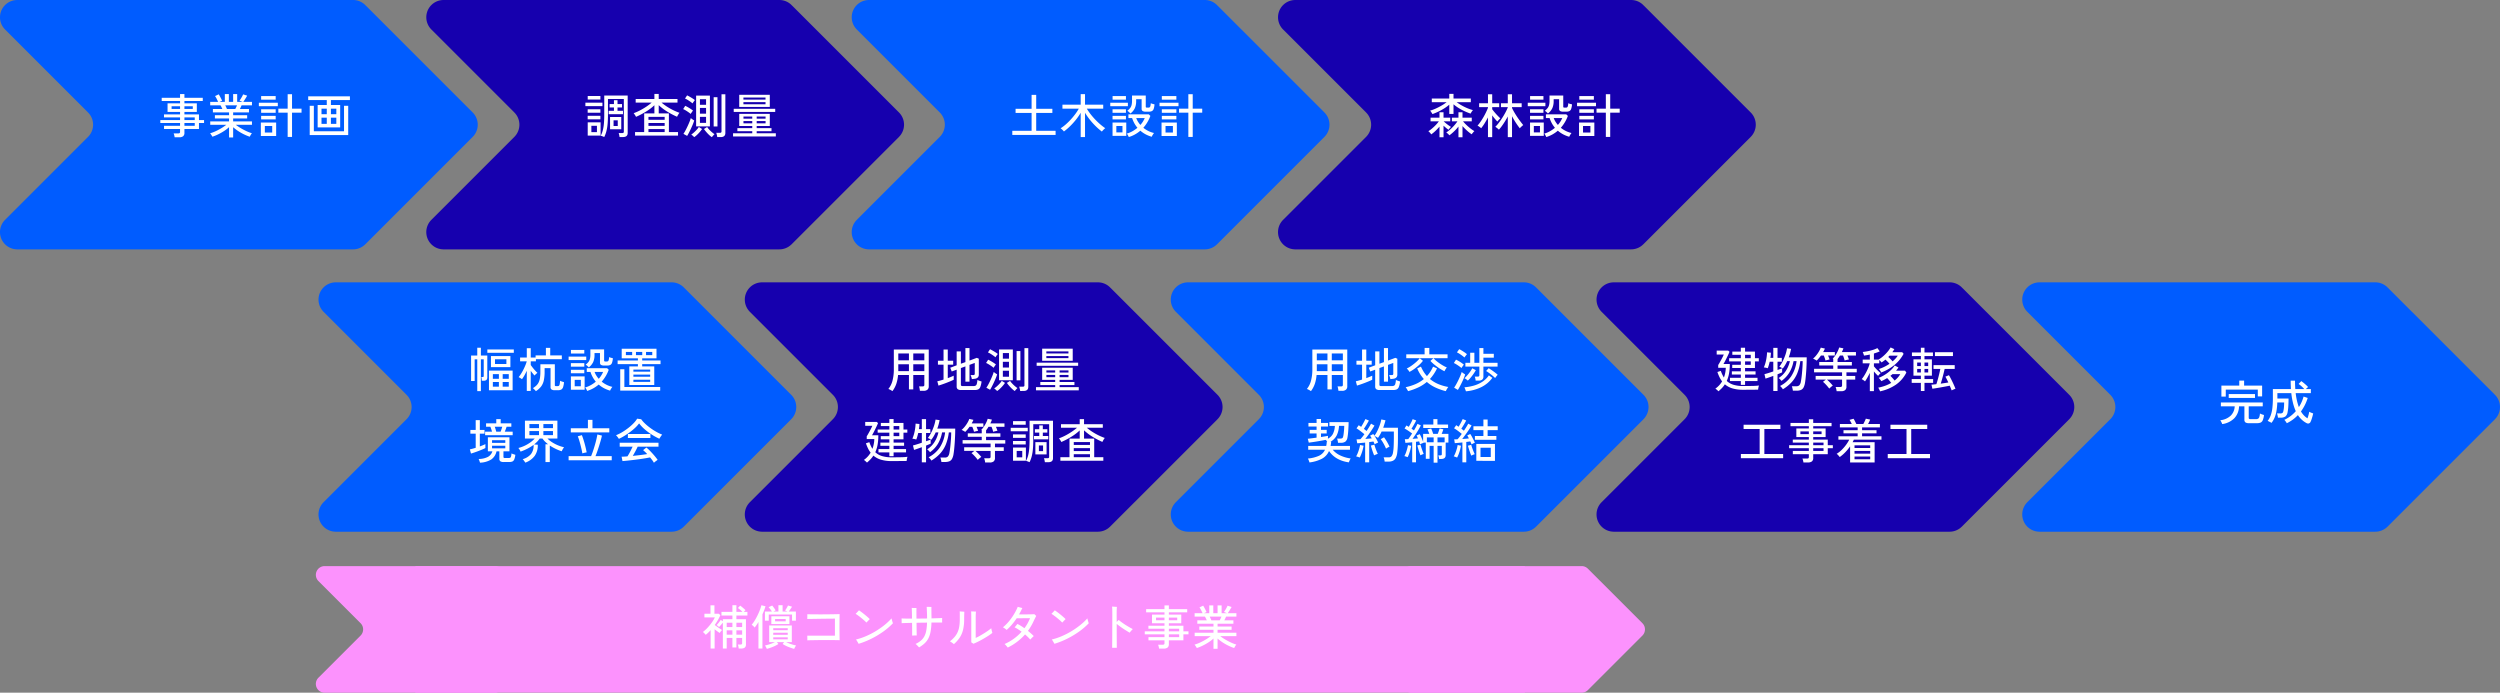
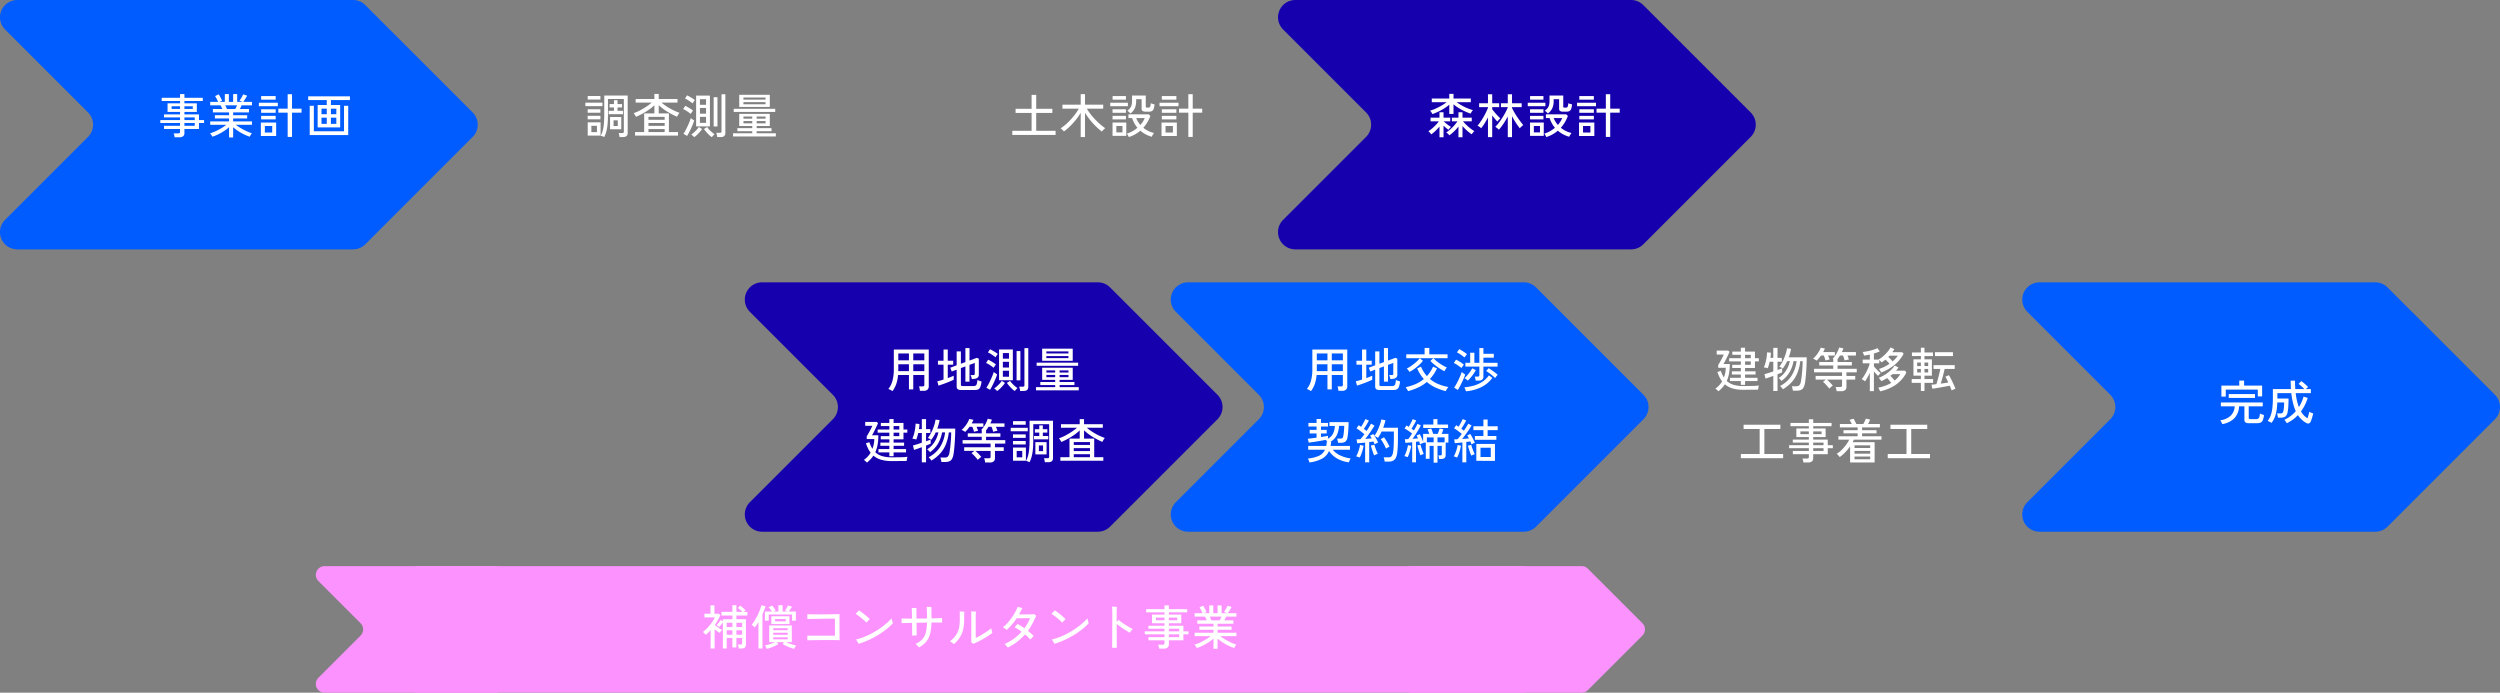
<svg xmlns="http://www.w3.org/2000/svg" width="1052" height="291.483" viewBox="0 0 1052 291.483">
  <rect x="0" y="0" width="1052" height="291.483" fill="#808080" stroke="none" />
  <g id="グループ_242207" data-name="グループ 242207" transform="translate(-114 -2052.322)">
-     <path id="パス_197562" data-name="パス 197562" d="M445.681,57.576a7.264,7.264,0,0,0,0-10.222h0l-.017-.017-.02-.021L400.728,2.4H400.7A7.244,7.244,0,0,0,395.317,0H253.835V.009a7.259,7.259,0,0,0-5.061,12.285h-.009l.1.1.038.038,34.894,34.894a7.269,7.269,0,0,1,0,10.283L248.975,92.425h.008a7.26,7.26,0,0,0,4.852,12.5v.009H395.317a7.239,7.239,0,0,0,5-2h.012l.124-.124.005,0,45.182-45.182.021-.022.017-.017Z" transform="translate(46.636 2052.322)" fill="#1600ae" />
    <path id="パス_197566" data-name="パス 197566" d="M445.681,57.576a7.264,7.264,0,0,0,0-10.222h0l-.017-.017-.02-.021L400.728,2.4H400.7A7.244,7.244,0,0,0,395.317,0H253.835V.009a7.259,7.259,0,0,0-5.061,12.285h-.009l.1.1.038.038,34.894,34.894a7.269,7.269,0,0,1,0,10.283L248.975,92.425h.008a7.26,7.26,0,0,0,4.852,12.5v.009H395.317a7.239,7.239,0,0,0,5-2h.012l.124-.124.005,0,45.182-45.182.021-.022.017-.017Z" transform="translate(180.666 2171.129)" fill="#1600ae" />
    <path id="パス_197564" data-name="パス 197564" d="M445.681,57.576a7.264,7.264,0,0,0,0-10.222h0l-.017-.017-.02-.021L400.728,2.4H400.7A7.244,7.244,0,0,0,395.317,0H253.835V.009a7.259,7.259,0,0,0-5.061,12.285h-.009l.1.1.038.038,34.894,34.894a7.269,7.269,0,0,1,0,10.283L248.975,92.425h.008a7.26,7.26,0,0,0,4.852,12.5v.009H395.317a7.239,7.239,0,0,0,5-2h.012l.124-.124.005,0,45.182-45.182.021-.022.017-.017Z" transform="translate(405.045 2052.322)" fill="#1600ae" />
-     <path id="パス_197567" data-name="パス 197567" d="M445.681,57.576a7.264,7.264,0,0,0,0-10.222h0l-.017-.017-.02-.021L400.728,2.4H400.7A7.244,7.244,0,0,0,395.317,0H253.835V.009a7.259,7.259,0,0,0-5.061,12.285h-.009l.1.1.038.038,34.894,34.894a7.269,7.269,0,0,1,0,10.283L248.975,92.425h.008a7.26,7.26,0,0,0,4.852,12.5v.009H395.317a7.239,7.239,0,0,0,5-2h.012l.124-.124.005,0,45.182-45.182.021-.022.017-.017Z" transform="translate(539.075 2171.129)" fill="#1600ae" />
    <path id="パス_197563" data-name="パス 197563" d="M198.931,57.576a7.264,7.264,0,0,0,0-10.222h0l-.017-.017-.02-.021L153.978,2.4h-.024A7.244,7.244,0,0,0,148.568,0H7.085V.009A7.259,7.259,0,0,0,2.023,12.294H2.015l.1.1.038.038L37.043,47.323a7.269,7.269,0,0,1,0,10.283L2.225,92.425h.008a7.26,7.26,0,0,0,4.852,12.5v.009H148.568a7.238,7.238,0,0,0,5-2h.012l.124-.124.005,0,45.182-45.182.021-.022.017-.017Z" transform="translate(114 2052.322)" fill="#005cff" />
-     <path id="パス_197568" data-name="パス 197568" d="M198.931,57.576a7.264,7.264,0,0,0,0-10.222h0l-.017-.017-.02-.021L153.978,2.4h-.024A7.244,7.244,0,0,0,148.568,0H7.085V.009A7.259,7.259,0,0,0,2.023,12.294H2.015l.1.1.038.038L37.043,47.323a7.269,7.269,0,0,1,0,10.283L2.225,92.425h.008a7.26,7.26,0,0,0,4.852,12.5v.009H148.568a7.238,7.238,0,0,0,5-2h.012l.124-.124.005,0,45.182-45.182.021-.022.017-.017Z" transform="translate(248.03 2171.129)" fill="#005cff" />
-     <path id="パス_197565" data-name="パス 197565" d="M198.931,57.576a7.264,7.264,0,0,0,0-10.222h0l-.017-.017-.02-.021L153.978,2.4h-.024A7.244,7.244,0,0,0,148.568,0H7.085V.009A7.259,7.259,0,0,0,2.023,12.294H2.015l.1.1.038.038L37.043,47.323a7.269,7.269,0,0,1,0,10.283L2.225,92.425h.008a7.26,7.26,0,0,0,4.852,12.5v.009H148.568a7.238,7.238,0,0,0,5-2h.012l.124-.124.005,0,45.182-45.182.021-.022.017-.017Z" transform="translate(472.409 2052.322)" fill="#005cff" />
    <path id="パス_197569" data-name="パス 197569" d="M198.931,57.576a7.264,7.264,0,0,0,0-10.222h0l-.017-.017-.02-.021L153.978,2.4h-.024A7.244,7.244,0,0,0,148.568,0H7.085V.009A7.259,7.259,0,0,0,2.023,12.294H2.015l.1.1.038.038L37.043,47.323a7.269,7.269,0,0,1,0,10.283L2.225,92.425h.008a7.26,7.26,0,0,0,4.852,12.5v.009H148.568a7.238,7.238,0,0,0,5-2h.012l.124-.124.005,0,45.182-45.182.021-.022.017-.017Z" transform="translate(606.667 2171.129)" fill="#005cff" />
    <path id="パス_197570" data-name="パス 197570" d="M198.931,57.576a7.264,7.264,0,0,0,0-10.222h0l-.017-.017-.02-.021L153.978,2.4h-.024A7.244,7.244,0,0,0,148.568,0H7.085V.009A7.259,7.259,0,0,0,2.023,12.294H2.015l.1.1.038.038L37.043,47.323a7.269,7.269,0,0,1,0,10.283L2.225,92.425h.008a7.26,7.26,0,0,0,4.852,12.5v.009H148.568a7.238,7.238,0,0,0,5-2h.012l.124-.124.005,0,45.182-45.182.021-.022.017-.017Z" transform="translate(964.967 2171.129)" fill="#005cff" />
    <path id="パス_197573" data-name="パス 197573" d="M-34.06,1.5a6.023,6.023,0,0,0-.16-.85,5.222,5.222,0,0,0-.26-.79h1.92a.993.993,0,0,0,.6-.14.656.656,0,0,0,.18-.54V-1.98h-6.74V-3.34h6.74V-4.5h-8.3V-5.76h8.3v-1.1h-6.76V-8.12h6.76V-9.18h-5.26V-12.8h5.26v-.96H-39.5v-1.36h7.72v-1.56h1.84v1.56h7.72v1.36h-7.72v.96h5.22v3.62h-5.22v1.06h6.12v2.36h2.14V-4.5h-2.14v2.52h-6.12v1.6a1.759,1.759,0,0,1-.54,1.43,2.558,2.558,0,0,1-1.66.45Zm4.12-4.84h4.34V-4.5h-4.34Zm0-2.42h4.34v-1.1h-4.34Zm-5.4-4.66h3.56v-1.14h-3.56Zm5.4,0h3.52v-1.14h-3.52Zm18.78,12V-2.76a15.267,15.267,0,0,1-2.08,1.61A22.708,22.708,0,0,1-15.69.24a19.62,19.62,0,0,1-2.49,1.02,2.56,2.56,0,0,0-.24-.44Q-18.6.54-18.8.25a3.209,3.209,0,0,0-.34-.43,16.6,16.6,0,0,0,2.36-.89,23.814,23.814,0,0,0,2.41-1.28,20.081,20.081,0,0,0,2.03-1.39h-6.74V-5.18h7.92V-6.42h-5.96V-7.8h5.96V-8.98h-6.8V-10.4h3.98q-.18-.4-.38-.82a7.426,7.426,0,0,0-.4-.74H-19.1V-13.4h3.36q-.26-.52-.62-1.26a6.879,6.879,0,0,0-.7-1.18l1.56-.74q.24.38.52.9t.53,1.01q.25.49.37.79l-1.12.48h2.26v-3.28h1.7v3.28h1.8v-3.28h1.7v3.28h2.3l-1.32-.52q.26-.34.56-.82t.56-.97a8.23,8.23,0,0,0,.4-.85l1.7.54q-.2.38-.5.87t-.6.96q-.3.47-.54.79h3.66v1.44H-5.88a8.549,8.549,0,0,1-.34.79q-.2.41-.38.77h3.82v1.42H-9.44V-7.8h5.9v1.38h-5.9v1.24h7.92v1.44H-8.3A20.98,20.98,0,0,0-6.27-2.37,26.3,26.3,0,0,0-3.88-1.1a16.325,16.325,0,0,0,2.34.9,2.8,2.8,0,0,0-.33.43q-.19.29-.35.58t-.24.45A20.222,20.222,0,0,1-4.93.24,21.224,21.224,0,0,1-7.36-1.15,18.484,18.484,0,0,1-9.44-2.74V1.58Zm-.9-11.98h3.52q.18-.34.38-.76t.36-.8h-4.96q.2.4.39.82T-12.06-10.4ZM13.5,1.36V-8.86H9.58v-1.68H13.5v-6.08h1.84v6.08h4v1.68h-4V1.36ZM2.22.96V-4.72H8.66V.96ZM1.38-11.58v-1.46H9.36v1.46Zm.96-2.76v-1.5H8.46v1.5Zm0,5.54v-1.48H8.46V-8.8Zm0,2.76V-7.5H8.46v1.46ZM3.9-.5H7V-3.24H3.9ZM26.12-2.66v-9.42h3.84v-2.08H22.14v-1.58H39.7v1.58h-8v2.08h3.9v9.42ZM22.78.56v-12.3h1.74V-1.02h12.7V-11.74h1.76V.56ZM31.7-4.16h2.28v-2.6H31.7Zm-3.96,0h2.22v-2.6H27.74ZM31.7-8.22h2.28v-2.32H31.7Zm-3.96,0h2.22v-2.32H27.74Z" transform="translate(221.547 2108.592)" fill="#fff" />
    <path id="パス_197574" data-name="パス 197574" d="M-25.86,1.4q-.04-.34-.15-.87a4.47,4.47,0,0,0-.23-.81h1.46a.909.909,0,0,0,.56-.13.608.608,0,0,0,.16-.49V-14.6h-6.68v6.46q0,2.32-.16,4.06a18.723,18.723,0,0,1-.51,3.06,12.544,12.544,0,0,1-.89,2.4l-.78-.31A2.842,2.842,0,0,0-33.8.86a10.3,10.3,0,0,0,.9-2.33,17.847,17.847,0,0,0,.46-2.87q.14-1.62.14-3.8v-7.92h9.86V-.3q0,1.7-1.98,1.7ZM-39.26.78V-4.78h5.42V.78Zm9.4-2.66V-7.04h4.72v5.16Zm-.58-6.34V-9.64h2.22v-1.42h-1.84v-1.42h1.84V-14.1h1.5v1.62h1.9v1.42h-1.9v1.42h2.3v1.42Zm-9.8-3.4v-1.46h7.18v1.46Zm.98-2.76v-1.5h5.34v1.5Zm-.02,8.32V-7.54h5.36v1.48Zm0-2.78V-10.3h5.36v1.46Zm1.56,8.18h2.34V-3.34h-2.34Zm9.34-2.6h1.76V-5.64h-1.76ZM-19.34.78V-.7h3.84V-8.54h4.3v-3.44a21.555,21.555,0,0,1-3.6,2.72A33.229,33.229,0,0,1-18.94-7.1a2.8,2.8,0,0,0-.27-.52q-.19-.3-.39-.59a3.209,3.209,0,0,0-.34-.43A20.465,20.465,0,0,0-17.29-9.8a28.258,28.258,0,0,0,2.68-1.58,21.646,21.646,0,0,0,2.27-1.72h-6.74v-1.5h7.88v-2.14h1.82v2.14h7.9v1.5H-8.2a20.632,20.632,0,0,0,2.29,1.7A25.58,25.58,0,0,0-3.27-9.91,24.086,24.086,0,0,0-.64-8.8a3.061,3.061,0,0,0-.35.46q-.21.32-.39.65t-.28.55A32.66,32.66,0,0,1-5.79-9.3a21.738,21.738,0,0,1-3.59-2.72v3.48H-5.1V-.7h3.84V.78ZM-13.7-.7h6.82V-1.96H-13.7Zm0-2.6h6.82V-4.52H-13.7Zm0-2.56h6.82V-7.08H-13.7ZM6.36-3.08V-16.04h5.8V-3.08Zm8.88,4.5q-.02-.22-.09-.58t-.16-.7a3.652,3.652,0,0,0-.17-.52H16.3a.957.957,0,0,0,.57-.13.616.616,0,0,0,.17-.51V-16.6h1.62V-.3q0,1.72-2,1.72Zm-1.5-4.48V-15.38h1.6V-3.06ZM2.58.92,1.02.06a15.192,15.192,0,0,0,.86-1.44q.46-.86.9-1.81t.8-1.84a14.194,14.194,0,0,0,.54-1.55q.24.2.7.53a5.9,5.9,0,0,0,.74.47q-.18.62-.53,1.49t-.78,1.8q-.43.93-.87,1.78T2.58.92Zm2.96.52a4.613,4.613,0,0,0-.33-.34Q4.98.88,4.73.67A2.878,2.878,0,0,0,4.3.36,10.018,10.018,0,0,0,5.44-.53,15.026,15.026,0,0,0,6.62-1.7,8.013,8.013,0,0,0,7.5-2.84l1.36.86A11.052,11.052,0,0,1,7.92-.75,16.691,16.691,0,0,1,6.71.51,7.967,7.967,0,0,1,5.54,1.44Zm7.42,0A8.691,8.691,0,0,1,11.81.51a15.362,15.362,0,0,1-1.2-1.26,14.476,14.476,0,0,1-.95-1.23L11-2.82a7.7,7.7,0,0,0,.85,1.07A14.581,14.581,0,0,0,12.98-.66,10.573,10.573,0,0,0,14.1.2a8.457,8.457,0,0,0-.62.65Q13.16,1.22,12.96,1.44Zm-5-6.02h2.58V-7.1H7.96ZM4.06-8.32a8.058,8.058,0,0,0-.92-.73q-.56-.39-1.15-.75A7.4,7.4,0,0,0,.9-10.36l.88-1.38q.48.22,1.08.56t1.18.72q.58.38,1,.72-.1.12-.3.41t-.4.57A3.606,3.606,0,0,0,4.06-8.32Zm.78-4.44a11.243,11.243,0,0,0-.92-.72q-.56-.4-1.15-.76a7.4,7.4,0,0,0-1.09-.56l.88-1.34q.44.2,1.06.55t1.22.73a8.955,8.955,0,0,1,1,.72q-.1.12-.31.39t-.4.55Q4.94-12.92,4.84-12.76ZM7.96-8.44h2.58v-2.4H7.96Zm0-3.74h2.58v-2.36H7.96ZM21.9,1.16V-.18h8.08v-.88H23.72V-2.34h6.26v-.92H24.5v-5.1H37.36v5.1H31.84v.92h6.24v1.28H31.84v.88H39.9V1.16Zm2.6-12.44v-5.1H37.36v5.1ZM22.18-9.16V-10.5H39.64v1.34Zm4.08-3.24h9.3v-.88h-9.3Zm0-1.96h9.3v-.86h-9.3Zm5.58,9.98h3.74v-.94H31.84Zm-5.56,0h3.7v-.94h-3.7Zm5.56-1.96h3.74v-.9H31.84Zm-5.56,0h3.7v-.9h-3.7Z" transform="translate(400.57 2108.592)" fill="#fff" />
-     <path id="パス_197577" data-name="パス 197577" d="M-32.28,1.12V-7.16h9.96V1.12Zm-4.92.36V-11.88h-1.1v9.1h-1.5v-10.7h2.6v-3.3h1.52v3.3h2.7v9.06a1.613,1.613,0,0,1-.36,1.2,1.756,1.756,0,0,1-1.22.34h-.72q-.02-.36-.07-.82a3.725,3.725,0,0,0-.15-.76h.56a.471.471,0,0,0,.37-.11.59.59,0,0,0,.09-.37v-6.94h-1.2V1.48ZM-31.44-8.6v-4.66h8.18V-8.6Zm-1.52-6.04v-1.4h11.14v1.4Zm3.22,4.72h4.8v-2h-4.8ZM-26.5-.38h2.56V-2.36H-26.5Zm-4.14,0h2.54V-2.36h-2.54ZM-26.5-3.7h2.56V-5.66H-26.5Zm-4.14,0h2.54V-5.66h-2.54Zm14.28,5.1V-7.08q-.46,1-.98,1.92a15.57,15.57,0,0,1-1.04,1.62q-.24-.18-.7-.46a7.756,7.756,0,0,0-.72-.4,13.418,13.418,0,0,0,1.05-1.46q.53-.84,1-1.78t.83-1.83a12.844,12.844,0,0,0,.54-1.59h-2.8v-1.58h2.82v-3.94h1.66v3.94h2.04v-.92h4.34v-3.16H-6.5v3.16h4.88v1.6h-10.9v.9H-14.7V-9.5q.32.46.82,1.1t1.04,1.23q.54.59.96.97a2.751,2.751,0,0,0-.4.31q-.26.23-.49.46t-.33.35q-.32-.34-.76-.88t-.84-1.12V1.4Zm3.82.1a3.3,3.3,0,0,0-.36-.43q-.24-.25-.48-.49A2.032,2.032,0,0,0-13.8.24,8.7,8.7,0,0,0-12.29-.92a4.618,4.618,0,0,0,.97-1.39,6.971,6.971,0,0,0,.52-1.86,17.691,17.691,0,0,0,.16-2.57V-9.82h6.08V-1.1a.476.476,0,0,0,.12.39A.773.773,0,0,0-4-.62h.56a1.068,1.068,0,0,0,.58-.13,1.008,1.008,0,0,0,.32-.61,9.055,9.055,0,0,0,.18-1.52,4.551,4.551,0,0,0,.79.33q.51.17.87.27A9.309,9.309,0,0,1-1.07-.24,1.851,1.851,0,0,1-1.81.8a2.721,2.721,0,0,1-1.41.3H-4.6A2.336,2.336,0,0,1-5.95.8,1.205,1.205,0,0,1-6.36-.24V-8.18h-2.5v1.44a17.473,17.473,0,0,1-.33,3.67A6.691,6.691,0,0,1-10.32-.48,8.13,8.13,0,0,1-12.54,1.5ZM9.04,1.4A5.355,5.355,0,0,0,8.67.64a2.8,2.8,0,0,0-.49-.68,11.4,11.4,0,0,0,2.43-1.02A13.283,13.283,0,0,0,12.68-2.5a11.335,11.335,0,0,1-1.34-1.96,11.949,11.949,0,0,1-.9-2.14H8.88V-8.16h8.56l.68.66a15.431,15.431,0,0,1-2.96,5,11.267,11.267,0,0,0,2.11,1.35,10.642,10.642,0,0,0,2.39.85,5.04,5.04,0,0,0-.35.47q-.21.31-.38.62a3.234,3.234,0,0,0-.23.49A12.725,12.725,0,0,1,16.08.23,11.839,11.839,0,0,1,13.9-1.28,13.449,13.449,0,0,1,11.64.3,13.241,13.241,0,0,1,9.04,1.4Zm.68-9.9a5.289,5.289,0,0,0-.61-.63,3.661,3.661,0,0,0-.71-.51,7.053,7.053,0,0,0,1.17-1.12,3.5,3.5,0,0,0,.63-1.26,7.034,7.034,0,0,0,.2-1.84v-2.22h5.78v4.66a.443.443,0,0,0,.11.34.706.706,0,0,0,.45.1h.58a.85.85,0,0,0,.49-.13.959.959,0,0,0,.31-.53,5.421,5.421,0,0,0,.16-1.2,4.264,4.264,0,0,0,.75.27q.47.13.83.21a7.078,7.078,0,0,1-.36,1.94,1.588,1.588,0,0,1-.75.9,2.842,2.842,0,0,1-1.25.24H16.28a2.66,2.66,0,0,1-1.44-.28,1.113,1.113,0,0,1-.4-.98v-3.98h-2.3v.78a7.247,7.247,0,0,1-.55,2.97A6.117,6.117,0,0,1,9.72-8.5ZM2.2.9V-4.72H7.98V.9ZM1.24-11.58v-1.46H8.66v1.46Zm.98-2.76v-1.5H7.84v1.5ZM2.2-8.8v-1.48H7.84V-8.8Zm0,2.76V-7.5H7.84v1.46ZM3.8-.56H6.38V-3.24H3.8ZM13.92-3.7a10.354,10.354,0,0,0,1.84-2.9h-3.6a8.067,8.067,0,0,0,.73,1.51A10.259,10.259,0,0,0,13.92-3.7ZM26.78-1.08V-8.92H30.4v-.96H21.86v-1.54H30.4v-.88H23.58v-4.06H38.22v4.06H32.2v.88h7.72v1.54H32.2v.96h5.08v7.84ZM22.96,1.26V-7.72H24.7V-.26H39.78V1.26ZM28.5-4.56h7.06v-.92H28.5Zm0,2.14h7.06v-.9H28.5Zm0-4.28h7.06v-.88H28.5Zm-3.16-6.96h2.64V-15H25.34Zm4.24,0h2.64V-15H29.58Zm4.24,0h2.62V-15H33.82ZM-36.04,31.6q-.08-.28-.26-.79a4.21,4.21,0,0,0-.34-.77,8.761,8.761,0,0,0,3.93-.88,3.991,3.991,0,0,0,1.87-2.34h-1.9V20.9h9.08v5.92h-2.52v2.3a.5.5,0,0,0,.14.4.958.958,0,0,0,.58.12h1.34a1.965,1.965,0,0,0,.74-.11.775.775,0,0,0,.39-.53,6.191,6.191,0,0,0,.19-1.3,6.315,6.315,0,0,0,.79.31q.51.17.83.27a7.055,7.055,0,0,1-.46,1.96,1.584,1.584,0,0,1-.81.87,3.54,3.54,0,0,1-1.33.21h-2.3a2.414,2.414,0,0,1-1.4-.31,1.22,1.22,0,0,1-.42-1.05V26.82h-1.2a5.527,5.527,0,0,1-2.2,3.42A9.764,9.764,0,0,1-36.04,31.6Zm2.14-11.56v-1.5H-31q-.1-.42-.3-1.03t-.38-1.03H-33.5V15.04h4.3V13.28h1.86v1.76h4.48v1.44h-2q-.12.42-.35,1.03t-.41,1.03h3.32v1.5Zm-5.94,7.72L-40.32,26q.5-.1,1.14-.28t1.32-.38V19.4H-40.1V17.82h2.24V13.7h1.74v4.12h1.98V19.4h-1.98v5.36q.7-.26,1.3-.51t1.04-.47v1.66q-.5.26-1.28.59t-1.65.66q-.87.33-1.69.61T-39.84,27.76Zm8.86-4.5h5.58V22.14h-5.58Zm0,2.3h5.58v-1.1h-5.58Zm1.76-7.02h1.84A9.81,9.81,0,0,0-27,17.51q.2-.63.32-1.03h-3.16q.16.42.34,1.04T-29.22,18.54Zm12.24,13.04q-.1-.16-.3-.45t-.42-.58a2.343,2.343,0,0,0-.4-.43,6.924,6.924,0,0,0,3.51-2.16A5.77,5.77,0,0,0-13.5,24.1a18.883,18.883,0,0,1-2.57,1.59,21.98,21.98,0,0,1-2.91,1.25,3.957,3.957,0,0,0-.25-.53q-.17-.31-.36-.59a2.086,2.086,0,0,0-.33-.4,14.482,14.482,0,0,0,2.64-.94,14.934,14.934,0,0,0,2.38-1.39,11.879,11.879,0,0,0,1.88-1.65h-4.12V13.92H-3.48v7.52H-7.66A11.051,11.051,0,0,0-5.6,23.07a15.925,15.925,0,0,0,2.49,1.27,14.569,14.569,0,0,0,2.43.76,9.779,9.779,0,0,0-.54.82,5.378,5.378,0,0,0-.44.88,19.545,19.545,0,0,1-2.55-1.02,20.86,20.86,0,0,1-2.47-1.4v6.96H-8.5V23.86h1.12a14.463,14.463,0,0,1-1.31-1.14,8.384,8.384,0,0,1-1.07-1.28h-1.18a8.487,8.487,0,0,1-1.03,1.29,14.294,14.294,0,0,1-1.31,1.19l1.54.12a7.543,7.543,0,0,1-1.32,4.73A8.522,8.522,0,0,1-16.98,31.58ZM-15.26,20h4.04V18.3h-4.04Zm5.88,0h4.04V18.3H-9.38Zm-5.88-2.94h4.04v-1.7h-4.04Zm5.88,0h4.04v-1.7H-9.38ZM1.24,30.58V28.84H10.7q.38-.88.78-2.07t.78-2.48q.38-1.29.66-2.49t.42-2.08l1.92.48q-.2.96-.53,2.12t-.71,2.36q-.38,1.2-.76,2.28t-.72,1.88h6.84v1.74Zm.92-11.72V17.12h7.2V13.58h1.92v3.54h7.08v1.74ZM7.02,27.7q-.12-.78-.34-1.75T6.2,23.98q-.26-1-.54-1.91A16.469,16.469,0,0,0,5.1,20.5L6.82,20q.42,1.08.8,2.33t.69,2.52q.31,1.27.53,2.41a5.5,5.5,0,0,0-.57.1q-.37.08-.72.17A3.578,3.578,0,0,0,7.02,27.7Zm30.12,3.94a9.7,9.7,0,0,0-.69-1.07q-.43-.59-.93-1.19-.9.18-2.08.38t-2.48.38q-1.3.18-2.6.33t-2.45.27q-1.15.12-2.01.18l-.36-1.84q.46,0,1.09-.04t1.37-.1q.34-.52.73-1.22t.77-1.46q.38-.76.66-1.4H22.74V23.2H39.06v1.66H30.3q-.42.92-.98,1.97t-1.08,1.91q1.62-.16,3.24-.36t2.82-.4a14.645,14.645,0,0,0-1.72-1.66l1.38-1.1a12.473,12.473,0,0,1,1.16,1.03q.66.65,1.35,1.41t1.28,1.49q.59.73.95,1.27-.16.1-.49.34t-.63.48A3.58,3.58,0,0,0,37.14,31.64ZM22.38,21.58a3.683,3.683,0,0,0-.32-.5q-.22-.3-.46-.59a4.18,4.18,0,0,0-.42-.45,16.322,16.322,0,0,0,2.59-1.28,26.418,26.418,0,0,0,2.58-1.77,20.47,20.47,0,0,0,2.22-1.98,10.588,10.588,0,0,0,1.51-1.93l1.7.24a12.723,12.723,0,0,0,1.62,1.83,22.435,22.435,0,0,0,2.18,1.81,25.166,25.166,0,0,0,2.49,1.61,19.292,19.292,0,0,0,2.53,1.21q-.24.3-.58.79t-.6.95a24.628,24.628,0,0,1-3.14-1.71,25.025,25.025,0,0,1-3.03-2.26,16.188,16.188,0,0,1-2.35-2.49,12.538,12.538,0,0,1-1.64,1.84,24.625,24.625,0,0,1-2.2,1.83q-1.2.89-2.41,1.63A20.984,20.984,0,0,1,22.38,21.58Zm3.8-.36V19.54h9.48v1.68Z" transform="translate(352.033 2215.421)" fill="#fff" />
    <path id="パス_197579" data-name="パス 197579" d="M-38.5,1.48a9.5,9.5,0,0,0-.86-.51,5.318,5.318,0,0,0-.86-.39,9.193,9.193,0,0,0,1.75-3.53,19.011,19.011,0,0,0,.55-4.85v-8.22h14.7V-.54A1.807,1.807,0,0,1-23.76.87a2.443,2.443,0,0,1-1.68.49h-1.5q-.04-.4-.15-.97a5.759,5.759,0,0,0-.23-.89h1.48a.9.9,0,0,0,.59-.15.683.683,0,0,0,.17-.53V-5.3h-4.66V.76h-1.82V-5.3h-4.58a15.594,15.594,0,0,1-.74,3.73A11.109,11.109,0,0,1-38.5,1.48Zm8.76-8.4h4.66v-2.9h-4.66Zm0-4.56h4.66v-2.88h-4.66Zm-6.3,4.56h4.48v-2.9h-4.48Zm0-4.56h4.48v-2.88h-4.48ZM-9.56,1.02A2.413,2.413,0,0,1-11.04.67a1.384,1.384,0,0,1-.44-1.15V-7.54l-2.08.76-.62-1.58,2.7-1.02v-5.84H-9.7v5.18l1.9-.68v-5.92h1.72v5.28L-3-12.52l.84.36v6.7a1.7,1.7,0,0,1-.36,1.13,1.96,1.96,0,0,1-1.16.59q-.26.04-.69.09t-.73.09a4.546,4.546,0,0,0-.24-1,7.338,7.338,0,0,0-.28-.7h1.06a.82.82,0,0,0,.54-.14.612.612,0,0,0,.16-.48v-4.5l-2.22.82v7.08H-7.8V-8.92l-1.9.7v6.98a.583.583,0,0,0,.16.46,1.025,1.025,0,0,0,.64.14h4.44a2.078,2.078,0,0,0,.92-.17,1.149,1.149,0,0,0,.52-.72,7.564,7.564,0,0,0,.26-1.69,8.319,8.319,0,0,0,.84.35A9.306,9.306,0,0,0-1-2.58,8.687,8.687,0,0,1-1.55-.21a1.794,1.794,0,0,1-.93,1,3.927,3.927,0,0,1-1.44.23ZM-19.14-.84l-.48-1.82q.52-.1,1.2-.29T-17-3.38V-9.66h-2.36V-11.3H-17v-4.72h1.78v4.72h2.28v1.64h-2.28v5.68q.76-.28,1.41-.55t1.09-.49V-3.3q-.52.26-1.35.61t-1.77.71q-.94.36-1.82.66T-19.14-.84ZM2.94-6.6a4.789,4.789,0,0,0-.5-.74,4.056,4.056,0,0,0-.64-.68A14.4,14.4,0,0,0,3.76-9.18a20.366,20.366,0,0,0,1.98-1.56,11.121,11.121,0,0,0,1.52-1.62H1.6V-14H9.32v-2.68H11.3V-14h7.68v1.64H13.06a13.656,13.656,0,0,0,1.68,1.52,20.041,20.041,0,0,0,2.02,1.38,16.824,16.824,0,0,0,1.92,1,3.453,3.453,0,0,0-.35.44q-.21.3-.39.62a4.647,4.647,0,0,0-.26.52A17.194,17.194,0,0,1,15.54-8.1a24.223,24.223,0,0,1-2.12-1.57,16.94,16.94,0,0,1-1.66-1.55L13-12.36H7.26l1.36,1.08A11.836,11.836,0,0,1,7.08-9.59,23.215,23.215,0,0,1,5.03-7.9,14.611,14.611,0,0,1,2.94-6.6ZM2.36,1.5q-.08-.18-.27-.51T1.69.33a4.242,4.242,0,0,0-.35-.49A22.163,22.163,0,0,0,5.5-1.47,14.587,14.587,0,0,0,9-3.6,15.772,15.772,0,0,1,6.2-8.08l1.58-.74A16.213,16.213,0,0,0,8.93-6.65,13.559,13.559,0,0,0,10.3-4.84a13.784,13.784,0,0,0,1.41-1.81,14.872,14.872,0,0,0,1.17-2.17l1.66.74a17.965,17.965,0,0,1-2.98,4.46,13.783,13.783,0,0,0,3.62,2.18A20.07,20.07,0,0,0,19.3-.26a4.16,4.16,0,0,0-.38.53q-.22.35-.41.69a4.993,4.993,0,0,0-.27.54A23.74,23.74,0,0,1,13.85-.04a15.42,15.42,0,0,1-3.59-2.34A16.267,16.267,0,0,1,6.79-.13,25.537,25.537,0,0,1,2.36,1.5ZM30.8-2.94a5.6,5.6,0,0,0-.14-.87,4.933,4.933,0,0,0-.24-.81h1.2a.9.9,0,0,0,.57-.14.648.648,0,0,0,.17-.52V-8.82H26.48v-1.6H28.5v-4.24h1.76v4.24h2.1v-6.2h1.7v2.4h4.38v1.64H34.06v2.16h5.96v1.6H34.06V-4.7a1.655,1.655,0,0,1-.5,1.34A2.4,2.4,0,0,1,32-2.94Zm-4.1,4.5a4.438,4.438,0,0,0-.16-.51q-.12-.33-.25-.67a3.083,3.083,0,0,0-.23-.5,20.384,20.384,0,0,0,4.09-.75,13.054,13.054,0,0,0,3.52-1.62,9.782,9.782,0,0,0,2.69-2.65L37.82-4.1A12.619,12.619,0,0,1,33.17-.19,18.181,18.181,0,0,1,26.7,1.56ZM23.32.98,21.74.04q.4-.58.88-1.43t.93-1.8q.45-.95.82-1.83a12.667,12.667,0,0,0,.55-1.54q.26.2.73.54t.73.5a14.823,14.823,0,0,1-.54,1.49q-.36.87-.81,1.81t-.9,1.78Q23.68.4,23.32.98ZM27.5-2.94a6.358,6.358,0,0,0-.64-.53,4.015,4.015,0,0,0-.76-.47,16.3,16.3,0,0,0,1.17-1.22,18.811,18.811,0,0,0,1.19-1.51,14.812,14.812,0,0,0,.92-1.45l1.5.78a17.42,17.42,0,0,1-.95,1.53q-.57.83-1.2,1.59A10.878,10.878,0,0,1,27.5-2.94ZM39-4.02q-.46-.46-1.13-1.02T36.49-6.12a15.416,15.416,0,0,0-1.29-.86l1.08-1.18q.58.34,1.29.83t1.39,1.01a13.67,13.67,0,0,1,1.12.94,5.419,5.419,0,0,0-.58.66Q39.16-4.28,39-4.02ZM24.82-8.22a9.169,9.169,0,0,0-.93-.75q-.57-.41-1.17-.78a9.147,9.147,0,0,0-1.1-.59l.92-1.42q.5.24,1.11.59t1.19.75a12.106,12.106,0,0,1,1,.76q-.1.12-.31.41l-.42.58A3.59,3.59,0,0,0,24.82-8.22Zm1.26-4.44a10.766,10.766,0,0,0-.92-.76q-.56-.42-1.16-.8a9.314,9.314,0,0,0-1.08-.6l.96-1.36q.46.22,1.07.59t1.21.78a9.682,9.682,0,0,1,.98.75q-.1.12-.32.4t-.43.56Q26.18-12.82,26.08-12.66ZM-39.12,31.5q-.08-.28-.29-.82a4.8,4.8,0,0,0-.39-.82,14.9,14.9,0,0,0,4.68-1.17,5.2,5.2,0,0,0,2.52-2.53h-7.06V24.54h7.58a11.769,11.769,0,0,0,.24-1.8h.2a4.173,4.173,0,0,0-.35-.42,2.885,2.885,0,0,0-.35-.32q-1,.2-2.29.43t-2.56.42q-1.27.19-2.23.31l-.42-1.64q.68-.06,1.66-.19l2.04-.27V19.3h-2.9V17.78h2.9V16.4h-3.42V14.88h3.42V13.22h1.86v1.66h2.96V16.4h-2.96v1.38h2.4V19.3h-2.4v1.5q.88-.14,1.64-.27t1.3-.23q0,.14-.01.52t-.01.68a4.861,4.861,0,0,0,2.12-2.07,8.587,8.587,0,0,0,.8-3.31h-2.3v-1.6h8.08q0,.74-.04,1.63t-.1,1.8q-.06.91-.15,1.7t-.19,1.31a2.759,2.759,0,0,1-.93,1.81,3.424,3.424,0,0,1-1.97.47h-1.08a6.223,6.223,0,0,0-.14-.92,4.21,4.21,0,0,0-.26-.86h1.2a2.73,2.73,0,0,0,.81-.09.675.675,0,0,0,.4-.34,2.966,2.966,0,0,0,.23-.75q.08-.4.17-1.16t.15-1.59q.06-.83.06-1.41h-2.2a10.219,10.219,0,0,1-.96,3.98,6.5,6.5,0,0,1-2.64,2.7h.3q-.04.48-.1.91t-.14.83h8.16v1.62h-7.26a9.3,9.3,0,0,0,3.27,2.44,14.684,14.684,0,0,0,4.29,1.22,3.967,3.967,0,0,0-.26.45q-.16.31-.3.64t-.22.55q-5.64-.8-8.34-4.78a6.75,6.75,0,0,1-2.95,3.24A15.672,15.672,0,0,1-39.12,31.5Zm23.42-.04V23.14q-.96.1-1.84.18t-1.48.12l-.3-1.64q.32-.02.73-.04t.89-.04q.36-.38.8-.93t.88-1.17q-.44-.38-1.02-.83t-1.18-.89q-.6-.44-1.12-.76l.94-1.3q.22.14.48.31t.52.37q.32-.48.67-1.1t.66-1.21q.31-.59.47-.97l1.48.62q-.44.82-1.02,1.79t-1.1,1.71q.32.24.61.47t.53.43q.62-.9,1.12-1.74t.76-1.34l1.44.8q-.44.78-1.09,1.77t-1.37,1.99q-.72,1-1.4,1.86.76-.06,1.46-.12t1.26-.12q-.18-.32-.36-.61t-.34-.53l1.34-.68a8.43,8.43,0,0,1,.48.72,12.64,12.64,0,0,0,1.27-2.12,22.052,22.052,0,0,0,1.02-2.48A15.732,15.732,0,0,0-8.9,13.4l1.76.36q-.18.74-.43,1.53t-.53,1.59h6.2v3.4q0,1.82-.03,3.12t-.1,2.25q-.07.95-.17,1.73a6.272,6.272,0,0,1-.64,2.26,2.644,2.644,0,0,1-1.2,1.16,4.186,4.186,0,0,1-1.76.34H-7.5a5.029,5.029,0,0,0-.15-.93,5.383,5.383,0,0,0-.27-.85h2.1a1.581,1.581,0,0,0,1.2-.44,3.51,3.51,0,0,0,.66-1.7,18.231,18.231,0,0,0,.26-2.53q.08-1.63.08-4.41V18.5H-8.78a15.31,15.31,0,0,1-.71,1.4,14.148,14.148,0,0,1-.81,1.26,6.8,6.8,0,0,0-.7-.44,5.1,5.1,0,0,0-.74-.36q.44.66.84,1.41t.66,1.35q-.26.1-.74.34a7.116,7.116,0,0,0-.72.4q-.1-.26-.23-.56t-.29-.62q-.38.06-.83.12t-.95.14v8.52Zm-2.28-2.02a3.7,3.7,0,0,0-.46-.18q-.3-.1-.59-.19a2.665,2.665,0,0,0-.47-.11,9.674,9.674,0,0,0,.68-1.41,18.193,18.193,0,0,0,.6-1.76,14.976,14.976,0,0,0,.38-1.63l1.48.3a16.026,16.026,0,0,1-.37,1.71,18.132,18.132,0,0,1-.58,1.79A12.169,12.169,0,0,1-17.98,29.44ZM-6.92,25.7q-.26-.66-.63-1.39t-.79-1.42a11.406,11.406,0,0,0-.82-1.19l1.4-.78a18.787,18.787,0,0,1,1.26,1.9,20.237,20.237,0,0,1,1.06,2.06,5.729,5.729,0,0,0-.77.37A5.026,5.026,0,0,0-6.92,25.7Zm-5,2.82q-.22-.52-.5-1.29t-.51-1.55q-.23-.78-.37-1.28l1.48-.38q.14.54.39,1.27t.54,1.43q.29.7.53,1.18a2.368,2.368,0,0,0-.48.14q-.32.12-.62.26T-11.92,28.52Zm25.04,3.06V24.52h-1.7v5.44H9.82V23.14h-1l.02.12q-.26.08-.72.27t-.72.29q-.08-.28-.18-.57t-.2-.61q-.6.08-1.32.18v8.64H4.1V23q-.8.08-1.54.15t-1.32.11L1,21.72q.3,0,.67-.01t.77-.03q.34-.46.76-1.07t.86-1.29q-.68-.52-1.55-1.11T.88,17.2l.8-1.26q.22.12.46.27l.5.31q.3-.48.63-1.09t.61-1.19a7.544,7.544,0,0,0,.4-.96l1.5.54q-.38.8-.93,1.76T3.8,17.3q.28.2.54.38t.5.36q.48-.82.87-1.56t.61-1.22l1.42.64q-.4.82-.99,1.82t-1.24,2q-.65,1-1.27,1.84.62-.04,1.2-.09t1.08-.09q-.3-.7-.58-1.22l1.32-.58a14.507,14.507,0,0,1,.79,1.58q.39.9.65,1.68V19.46h2.6q-.18-.48-.38-.99a8.906,8.906,0,0,0-.4-.89l1.56-.36a10.054,10.054,0,0,1,.45,1.08q.23.64.41,1.16h1.9q.22-.5.44-1.14t.36-1.12l1.56.36q-.1.36-.29.88t-.41,1.02h2.84v3.68H18.18v5.3q0,1.6-1.92,1.6h-.84a4.93,4.93,0,0,0-.13-.79,5.853,5.853,0,0,0-.21-.73h.86a.794.794,0,0,0,.48-.11.589.589,0,0,0,.14-.47V24.52H14.74v7.06ZM8.74,17V15.54H13V13.26h1.72v2.28H19.2V17ZM2.18,29.28q-.24-.1-.7-.26a3.235,3.235,0,0,0-.68-.18,9.454,9.454,0,0,0,.62-1.36q.3-.8.54-1.67a15.8,15.8,0,0,0,.36-1.59l1.36.28a15.907,15.907,0,0,1-.36,1.65q-.24.89-.53,1.71A10.414,10.414,0,0,1,2.18,29.28Zm12.56-6.26h3V20.96h-3ZM7.56,28.5q-.18-.46-.44-1.22t-.49-1.56q-.23-.8-.39-1.36L7.58,24q.14.52.38,1.26t.51,1.46q.27.72.47,1.2a4.961,4.961,0,0,0-.7.26Q7.78,28.38,7.56,28.5Zm2.72-5.48h2.84V20.96H10.28Zm20.8,7.8V23.7h7.84v7.12Zm-5.86.64V23.08q-.92.1-1.77.18t-1.43.12l-.24-1.6q.28,0,.64-.01t.76-.03q.38-.4.84-.99t.94-1.27q-.68-.56-1.58-1.24a16.569,16.569,0,0,0-1.66-1.12l.9-1.3q.22.14.48.31t.52.35q.3-.48.65-1.1t.64-1.2q.29-.58.43-.94l1.48.6q-.4.8-.97,1.75T24.76,17.3q.3.22.58.44t.52.42q.58-.88,1.07-1.68t.75-1.3l1.4.74q-.44.8-1.11,1.8t-1.41,2.02q-.74,1.02-1.42,1.88.76-.04,1.49-.1t1.33-.14q-.2-.38-.38-.71a3.688,3.688,0,0,0-.34-.53l1.28-.62a9.4,9.4,0,0,1,.7,1.13q.36.67.69,1.35t.55,1.22a4.921,4.921,0,0,0-.7.3,6.6,6.6,0,0,0-.68.38q-.1-.26-.24-.58t-.3-.68q-.36.06-.79.12t-.89.12v8.58Zm5.26-9.5V20.38h3.58V17.9h-4.2V16.28h4.2V13.44h1.78v2.84h4.24V17.9H35.84v2.48h3.68v1.58Zm2.36,7.26h4.32v-3.9H32.84ZM23,29.44q-.26-.1-.71-.28a2.605,2.605,0,0,0-.71-.2,9.674,9.674,0,0,0,.68-1.41,18.192,18.192,0,0,0,.6-1.76,12.05,12.05,0,0,0,.36-1.63l1.4.3a16.026,16.026,0,0,1-.37,1.71,18.132,18.132,0,0,1-.58,1.79A12.169,12.169,0,0,1,23,29.44Zm5.96-.8q-.2-.46-.48-1.23t-.53-1.58q-.25-.81-.41-1.37l1.4-.38q.14.54.4,1.29t.55,1.47q.29.72.53,1.18a3.012,3.012,0,0,0-.47.16q-.29.12-.57.25T28.96,28.64Z" transform="translate(704.155 2215.421)" fill="#fff" />
    <path id="パス_197581" data-name="パス 197581" d="M-18.54,1.54a2.633,2.633,0,0,0-.19-.5q-.15-.32-.32-.63a3.768,3.768,0,0,0-.31-.49A7.434,7.434,0,0,0-14.9-2.06a5.814,5.814,0,0,0,1.62-3.86H-19.1V-7.56H-1.48v1.64h-5.9v4.8a.555.555,0,0,0,.16.44.94.94,0,0,0,.6.14h2.28a1.865,1.865,0,0,0,.89-.18,1.229,1.229,0,0,0,.52-.69,5.936,5.936,0,0,0,.27-1.51,4.488,4.488,0,0,0,.82.36q.52.18.88.28A7.871,7.871,0,0,1-1.48-.06,1.8,1.8,0,0,1-2.4.92a3.9,3.9,0,0,1-1.48.24H-7.24A2.611,2.611,0,0,1-8.77.83,1.339,1.339,0,0,1-9.2-.3V-5.92h-2.26A7.478,7.478,0,0,1-13.37-.99,8.785,8.785,0,0,1-18.54,1.54Zm-.34-11.56v-4.62h7.52v-2.1h2.04v2.1h7.58v4.54H-3.56v-2.88H-17.04v2.96Zm3.08.56V-11.1H-4.74v1.64ZM8.64,1.18A5.9,5.9,0,0,0,8.17.44,4.545,4.545,0,0,0,7.6-.24a13.944,13.944,0,0,0,2.63-1.59,15.242,15.242,0,0,0,2.19-2.05,20.98,20.98,0,0,1-1.13-3.29,29.442,29.442,0,0,1-.75-4.31H4.68V-9.2h4.7q0,1.58-.09,3.11A18.282,18.282,0,0,1,8.98-3.5a2.9,2.9,0,0,1-.93,1.84,3.265,3.265,0,0,1-1.97.5H4.92q-.04-.36-.16-.92a5.6,5.6,0,0,0-.24-.86H5.8a1.542,1.542,0,0,0,1.06-.25,1.948,1.948,0,0,0,.38-.93,10.963,10.963,0,0,0,.21-1.56q.07-.94.07-1.88H4.64a26.173,26.173,0,0,1-.37,3.73,12.6,12.6,0,0,1-.8,2.74A9.58,9.58,0,0,1,2.2,1.04a3.824,3.824,0,0,0-.51-.3Q1.34.56,1.02.4A4.161,4.161,0,0,0,.58.2,8.227,8.227,0,0,0,1.86-2.09a13.663,13.663,0,0,0,.7-3.07,35.568,35.568,0,0,0,.22-4.28V-13.2h7.6q-.04-.82-.07-1.71t-.03-1.83H12.1q0,1.88.12,3.54H16a15.594,15.594,0,0,0-1.2-1.19,11.013,11.013,0,0,0-1.2-.95l1.12-1.2a11.754,11.754,0,0,1,1.02.76q.56.46,1.07.93a8.564,8.564,0,0,1,.79.81q-.14.1-.42.35t-.52.49h2.1v1.72H12.38a26.781,26.781,0,0,0,.55,3.24,22.781,22.781,0,0,0,.79,2.64,15.755,15.755,0,0,0,1.16-2.14,15.739,15.739,0,0,0,.82-2.3l1.74.58A18.913,18.913,0,0,1,14.6-3.78a8.814,8.814,0,0,0,1.3,1.73A7.869,7.869,0,0,0,17.34-.88q.24-.64.45-1.43a12.007,12.007,0,0,0,.29-1.35,3.168,3.168,0,0,0,.46.25q.32.15.67.28t.53.19q-.12.6-.31,1.28t-.4,1.3A7.356,7.356,0,0,1,18.6.68a1.134,1.134,0,0,1-.71.6,1.317,1.317,0,0,1-.99-.18A9.361,9.361,0,0,1,15.06-.19a10.218,10.218,0,0,1-1.74-2.05A15.68,15.68,0,0,1,8.64,1.18Z" transform="translate(1067.644 2229.234)" fill="#fff" />
    <path id="パス_197578" data-name="パス 197578" d="M-38.5,1.48a9.5,9.5,0,0,0-.86-.51,5.318,5.318,0,0,0-.86-.39,9.193,9.193,0,0,0,1.75-3.53,19.011,19.011,0,0,0,.55-4.85v-8.22h14.7V-.54A1.807,1.807,0,0,1-23.76.87a2.443,2.443,0,0,1-1.68.49h-1.5q-.04-.4-.15-.97a5.759,5.759,0,0,0-.23-.89h1.48a.9.9,0,0,0,.59-.15.683.683,0,0,0,.17-.53V-5.3h-4.66V.76h-1.82V-5.3h-4.58a15.594,15.594,0,0,1-.74,3.73A11.109,11.109,0,0,1-38.5,1.48Zm8.76-8.4h4.66v-2.9h-4.66Zm0-4.56h4.66v-2.88h-4.66Zm-6.3,4.56h4.48v-2.9h-4.48Zm0-4.56h4.48v-2.88h-4.48ZM-9.56,1.02A2.413,2.413,0,0,1-11.04.67a1.384,1.384,0,0,1-.44-1.15V-7.54l-2.08.76-.62-1.58,2.7-1.02v-5.84H-9.7v5.18l1.9-.68v-5.92h1.72v5.28L-3-12.52l.84.36v6.7a1.7,1.7,0,0,1-.36,1.13,1.96,1.96,0,0,1-1.16.59q-.26.04-.69.09t-.73.09a4.546,4.546,0,0,0-.24-1,7.338,7.338,0,0,0-.28-.7h1.06a.82.82,0,0,0,.54-.14.612.612,0,0,0,.16-.48v-4.5l-2.22.82v7.08H-7.8V-8.92l-1.9.7v6.98a.583.583,0,0,0,.16.46,1.025,1.025,0,0,0,.64.14h4.44a2.078,2.078,0,0,0,.92-.17,1.149,1.149,0,0,0,.52-.72,7.564,7.564,0,0,0,.26-1.69,8.319,8.319,0,0,0,.84.35A9.306,9.306,0,0,0-1-2.58,8.687,8.687,0,0,1-1.55-.21a1.794,1.794,0,0,1-.93,1,3.927,3.927,0,0,1-1.44.23ZM-19.14-.84l-.48-1.82q.52-.1,1.2-.29T-17-3.38V-9.66h-2.36V-11.3H-17v-4.72h1.78v4.72h2.28v1.64h-2.28v5.68q.76-.28,1.41-.55t1.09-.49V-3.3q-.52.26-1.35.61t-1.77.71q-.94.36-1.82.66T-19.14-.84ZM6.36-3.08V-16.04h5.8V-3.08Zm8.88,4.5q-.02-.22-.09-.58t-.16-.7a3.652,3.652,0,0,0-.17-.52H16.3a.957.957,0,0,0,.57-.13.616.616,0,0,0,.17-.51V-16.6h1.62V-.3q0,1.72-2,1.72Zm-1.5-4.48V-15.38h1.6V-3.06ZM2.58.92,1.02.06a15.192,15.192,0,0,0,.86-1.44q.46-.86.9-1.81t.8-1.84a14.194,14.194,0,0,0,.54-1.55q.24.2.7.53a5.9,5.9,0,0,0,.74.47q-.18.62-.53,1.49t-.78,1.8q-.43.93-.87,1.78T2.58.92Zm2.96.52a4.613,4.613,0,0,0-.33-.34Q4.98.88,4.73.67A2.878,2.878,0,0,0,4.3.36,10.018,10.018,0,0,0,5.44-.53,15.026,15.026,0,0,0,6.62-1.7,8.013,8.013,0,0,0,7.5-2.84l1.36.86A11.052,11.052,0,0,1,7.92-.75,16.691,16.691,0,0,1,6.71.51,7.967,7.967,0,0,1,5.54,1.44Zm7.42,0A8.691,8.691,0,0,1,11.81.51a15.362,15.362,0,0,1-1.2-1.26,14.476,14.476,0,0,1-.95-1.23L11-2.82a7.7,7.7,0,0,0,.85,1.07A14.581,14.581,0,0,0,12.98-.66,10.573,10.573,0,0,0,14.1.2a8.457,8.457,0,0,0-.62.65Q13.16,1.22,12.96,1.44Zm-5-6.02h2.58V-7.1H7.96ZM4.06-8.32a8.058,8.058,0,0,0-.92-.73q-.56-.39-1.15-.75A7.4,7.4,0,0,0,.9-10.36l.88-1.38q.48.22,1.08.56t1.18.72q.58.38,1,.72-.1.12-.3.41t-.4.57A3.606,3.606,0,0,0,4.06-8.32Zm.78-4.44a11.243,11.243,0,0,0-.92-.72q-.56-.4-1.15-.76a7.4,7.4,0,0,0-1.09-.56l.88-1.34q.44.2,1.06.55t1.22.73a8.955,8.955,0,0,1,1,.72q-.1.12-.31.39t-.4.55Q4.94-12.92,4.84-12.76ZM7.96-8.44h2.58v-2.4H7.96Zm0-3.74h2.58v-2.36H7.96ZM21.9,1.16V-.18h8.08v-.88H23.72V-2.34h6.26v-.92H24.5v-5.1H37.36v5.1H31.84v.92h6.24v1.28H31.84v.88H39.9V1.16Zm2.6-12.44v-5.1H37.36v5.1ZM22.18-9.16V-10.5H39.64v1.34Zm4.08-3.24h9.3v-.88h-9.3Zm0-1.96h9.3v-.86h-9.3Zm5.58,9.98h3.74v-.94H31.84Zm-5.56,0h3.7v-.94h-3.7Zm5.56-1.96h3.74v-.9H31.84Zm-5.56,0h3.7v-.9h-3.7ZM-39.8,28.86v-1.6h-4.58V25.88h4.58V24.5h-3.78V23.16h3.78v-1.4h-3.62V20.42h3.62V18.98h-4.92V17.64h4.92V16.2h-3.58V14.86h3.58V13.24h1.78v1.62h4.16v2.78h1.62v1.34h-1.62v2.78h-4.16v1.4h4.42V24.5h-4.42v1.38h5.24v1.38h-5.24v1.6Zm-9.42,2.7a4.5,4.5,0,0,0-.36-.36q-.24-.22-.5-.44a2.921,2.921,0,0,0-.44-.32,9.894,9.894,0,0,0,2.84-3.06,10.266,10.266,0,0,1-1.1-1.78,18.186,18.186,0,0,1-.88-2.16l1.44-.48a12.97,12.97,0,0,0,1.3,2.8,13.361,13.361,0,0,0,.55-1.94,11.719,11.719,0,0,0,.23-2.16h-3.18V20.48q.24-.34.56-.91t.67-1.21q.35-.64.65-1.25t.48-1.03h-3V14.44h4.84l.56.5q-.22.54-.56,1.26t-.71,1.48q-.37.76-.71,1.39t-.56.99h2.66a22.3,22.3,0,0,1-.32,4,13.331,13.331,0,0,1-.96,3.14,7.23,7.23,0,0,0,2.88,1.63,13.778,13.778,0,0,0,3.98.51q2.42,0,4.08-.04a22.955,22.955,0,0,0,2.62-.18,3.841,3.841,0,0,0-.15.49q-.09.35-.15.71t-.08.56q-.62,0-1.7.01l-2.31.02q-1.23.01-2.31.01a15.685,15.685,0,0,1-4.37-.55,8.734,8.734,0,0,1-3.29-1.75,10.178,10.178,0,0,1-1.2,1.54A16.882,16.882,0,0,1-49.22,31.56Zm11.2-11.14h2.4V18.98h-2.4Zm0-2.78h2.4V16.2h-2.4ZM-17.9,31.3a8.114,8.114,0,0,0-.17-.97,5.191,5.191,0,0,0-.27-.89h1.88a1.771,1.771,0,0,0,1.25-.4,2.97,2.97,0,0,0,.67-1.54q.1-.5.23-1.41t.24-2.1q.11-1.19.2-2.51t.09-2.62h-1a19.711,19.711,0,0,1-1.29,5.16,12.822,12.822,0,0,1-2.4,3.77,17.026,17.026,0,0,1-3.65,2.93,2.548,2.548,0,0,0-.32-.5q-.22-.28-.46-.53a3.551,3.551,0,0,0-.4-.37,12.629,12.629,0,0,0,4.66-4.04,14.886,14.886,0,0,0,2.3-6.42h-1.28a14.407,14.407,0,0,1-1.72,4.74,11.923,11.923,0,0,1-3.36,3.6,3.972,3.972,0,0,0-.56-.66,3.972,3.972,0,0,0-.66-.56,9.557,9.557,0,0,0,3.07-3.02,12.659,12.659,0,0,0,1.69-4.1H-20.3a14.63,14.63,0,0,1-.85,1.64,15.965,15.965,0,0,1-.99,1.46q-.28-.18-.76-.43a3.733,3.733,0,0,0-.72-.31,12.555,12.555,0,0,0,1.42-2.25,21.486,21.486,0,0,0,1.15-2.75,16.058,16.058,0,0,0,.69-2.76l1.7.24a19.783,19.783,0,0,1-.98,3.56h7.56q0,1.48-.06,3.03t-.16,2.98q-.1,1.43-.22,2.6t-.24,1.89a6.617,6.617,0,0,1-.65,2.2,2.307,2.307,0,0,1-1.14,1.05,4.83,4.83,0,0,1-1.81.29Zm-8.24.14V25.08q-1.04.38-1.96.7t-1.32.44l-.44-1.88q.54-.12,1.57-.44t2.15-.7V19.12h-1.52q-.18.8-.39,1.51a11.723,11.723,0,0,1-.43,1.23,3.359,3.359,0,0,0-.46-.14q-.32-.08-.65-.14a3.116,3.116,0,0,0-.53-.06,14.967,14.967,0,0,0,.94-3.01,19.755,19.755,0,0,0,.42-3.35l1.62.16a15.2,15.2,0,0,1-.22,2.16h1.22v-4.2h1.78v4.2h1.8v1.64h-1.8v3.46q.64-.22,1.16-.41t.78-.31v1.72a8.382,8.382,0,0,1-.78.35l-1.16.47v7.04ZM.5,31.52a5.21,5.21,0,0,0-.15-.92,5.324,5.324,0,0,0-.27-.86H2.02a.942.942,0,0,0,.6-.15.66.66,0,0,0,.18-.53V26.64H-3.56q.58.5,1.27,1.21t1.19,1.33a6.22,6.22,0,0,0-.8.6q-.44.38-.7.64-.32-.44-.77-.97t-.94-1.03a9.194,9.194,0,0,0-.93-.84l1.22-.94h-4.3V25.1H2.8V23.58H-8.98V22.1H-.92V20.7H-6.8V19.24H-.92V17.9a2.08,2.08,0,0,0-.22-.1A9.424,9.424,0,0,0,.01,16.38,13.256,13.256,0,0,0,.97,14.7a9.84,9.84,0,0,0,.61-1.58l1.78.36q-.12.38-.29.78t-.37.8H8.64V16.5H5.04q.2.44.37.89t.27.79a4.828,4.828,0,0,0-.58.1q-.36.08-.71.17t-.51.15a9.825,9.825,0,0,0-.3-1.05q-.2-.59-.4-1.05H1.92q-.24.4-.5.78T.9,18v1.24H6.92V20.7H.9v1.4H8.98v1.48H4.64V25.1h3.7v1.54H4.64v2.98a1.773,1.773,0,0,1-.55,1.44,2.56,2.56,0,0,1-1.67.46ZM-7.88,18.64q-.12-.08-.42-.26t-.62-.35a2.187,2.187,0,0,0-.5-.21,9.569,9.569,0,0,0,1.33-1.36,13.363,13.363,0,0,0,1.16-1.67,9.382,9.382,0,0,0,.77-1.61l1.74.4q-.14.34-.33.71t-.41.77H-.24V16.5H-3.1q.18.44.36.89t.28.79a4.2,4.2,0,0,0-.53.11q-.35.09-.69.17a4.473,4.473,0,0,0-.5.14q-.1-.42-.3-1.01T-4.9,16.5H-6.08A13.189,13.189,0,0,1-7.88,18.64ZM25.64,31.4q-.04-.34-.15-.87a4.47,4.47,0,0,0-.23-.81h1.46a.909.909,0,0,0,.56-.13.608.608,0,0,0,.16-.49V15.4H20.76v6.46q0,2.32-.16,4.06a18.723,18.723,0,0,1-.51,3.06,12.544,12.544,0,0,1-.89,2.4l-.78-.31a2.842,2.842,0,0,0-.72-.21,10.3,10.3,0,0,0,.9-2.33,17.847,17.847,0,0,0,.46-2.87q.14-1.62.14-3.8V13.94h9.86V29.7q0,1.7-1.98,1.7Zm-13.4-.62V25.22h5.42v5.56Zm9.4-2.66V22.96h4.72v5.16Zm-.58-6.34V20.36h2.22V18.94H21.44V17.52h1.84V15.9h1.5v1.62h1.9v1.42h-1.9v1.42h2.3v1.42Zm-9.8-3.4V16.92h7.18v1.46Zm.98-2.76v-1.5h5.34v1.5Zm-.02,8.32V22.46h5.36v1.48Zm0-2.78V19.7h5.36v1.46Zm1.56,8.18h2.34V26.66H13.78Zm9.34-2.6h1.76V24.36H23.12Zm9.04,4.04V29.3H36V21.46h4.3V18.02a21.555,21.555,0,0,1-3.6,2.72,33.23,33.23,0,0,1-4.14,2.16,2.8,2.8,0,0,0-.27-.52q-.19-.3-.39-.59a3.209,3.209,0,0,0-.34-.43,20.466,20.466,0,0,0,2.65-1.16,28.257,28.257,0,0,0,2.68-1.58,21.645,21.645,0,0,0,2.27-1.72H32.42V15.4H40.3V13.26h1.82V15.4h7.9v1.5H43.3a20.632,20.632,0,0,0,2.29,1.7,25.58,25.58,0,0,0,2.64,1.49,24.086,24.086,0,0,0,2.63,1.11,3.061,3.061,0,0,0-.35.46q-.21.32-.39.65t-.28.55a32.66,32.66,0,0,1-4.13-2.16,21.738,21.738,0,0,1-3.59-2.72v3.48H46.4V29.3h3.84v1.48ZM37.8,29.3h6.82V28.04H37.8Zm0-2.6h6.82V25.48H37.8Zm0-2.56h6.82V22.92H37.8Z" transform="translate(528.042 2215.421)" fill="#fff" />
    <path id="パス_197580" data-name="パス 197580" d="M-39.8-1.14v-1.6h-4.58V-4.12h4.58V-5.5h-3.78V-6.84h3.78v-1.4h-3.62V-9.58h3.62v-1.44h-4.92v-1.34h4.92V-13.8h-3.58v-1.34h3.58v-1.62h1.78v1.62h4.16v2.78h1.62v1.34h-1.62v2.78h-4.16v1.4h4.42V-5.5h-4.42v1.38h5.24v1.38h-5.24v1.6Zm-9.42,2.7a4.5,4.5,0,0,0-.36-.36q-.24-.22-.5-.44a2.921,2.921,0,0,0-.44-.32,9.894,9.894,0,0,0,2.84-3.06,10.266,10.266,0,0,1-1.1-1.78,18.186,18.186,0,0,1-.88-2.16l1.44-.48a12.97,12.97,0,0,0,1.3,2.8,13.361,13.361,0,0,0,.55-1.94,11.719,11.719,0,0,0,.23-2.16h-3.18V-9.52q.24-.34.56-.91t.67-1.21q.35-.64.65-1.25t.48-1.03h-3v-1.64h4.84l.56.5q-.22.54-.56,1.26t-.71,1.48q-.37.76-.71,1.39t-.56.99h2.66a22.3,22.3,0,0,1-.32,4,13.33,13.33,0,0,1-.96,3.14,7.23,7.23,0,0,0,2.88,1.63,13.778,13.778,0,0,0,3.98.51q2.42,0,4.08-.04a22.955,22.955,0,0,0,2.62-.18,3.842,3.842,0,0,0-.15.49q-.09.35-.15.71t-.08.56q-.62,0-1.7.01l-2.31.02q-1.23.01-2.31.01A15.685,15.685,0,0,1-43.23.37a8.734,8.734,0,0,1-3.29-1.75A10.178,10.178,0,0,1-47.72.16,16.882,16.882,0,0,1-49.22,1.56Zm11.2-11.14h2.4v-1.44h-2.4Zm0-2.78h2.4V-13.8h-2.4ZM-17.9,1.3a8.114,8.114,0,0,0-.17-.97,5.191,5.191,0,0,0-.27-.89h1.88a1.771,1.771,0,0,0,1.25-.4,2.97,2.97,0,0,0,.67-1.54q.1-.5.23-1.41t.24-2.1q.11-1.19.2-2.51t.09-2.62h-1a19.711,19.711,0,0,1-1.29,5.16,12.822,12.822,0,0,1-2.4,3.77A17.026,17.026,0,0,1-22.12.72a2.548,2.548,0,0,0-.32-.5q-.22-.28-.46-.53a3.551,3.551,0,0,0-.4-.37,12.629,12.629,0,0,0,4.66-4.04,14.886,14.886,0,0,0,2.3-6.42h-1.28A14.407,14.407,0,0,1-19.34-6.4,11.923,11.923,0,0,1-22.7-2.8a3.972,3.972,0,0,0-.56-.66,3.972,3.972,0,0,0-.66-.56,9.557,9.557,0,0,0,3.07-3.02,12.659,12.659,0,0,0,1.69-4.1H-20.3a14.63,14.63,0,0,1-.85,1.64,15.965,15.965,0,0,1-.99,1.46q-.28-.18-.76-.43a3.733,3.733,0,0,0-.72-.31,12.555,12.555,0,0,0,1.42-2.25,21.486,21.486,0,0,0,1.15-2.75,16.058,16.058,0,0,0,.69-2.76l1.7.24a19.783,19.783,0,0,1-.98,3.56h7.56q0,1.48-.06,3.03t-.16,2.98q-.1,1.43-.22,2.6t-.24,1.89a6.617,6.617,0,0,1-.65,2.2,2.307,2.307,0,0,1-1.14,1.05,4.83,4.83,0,0,1-1.81.29Zm-8.24.14V-4.92q-1.04.38-1.96.7t-1.32.44l-.44-1.88q.54-.12,1.57-.44t2.15-.7v-4.08h-1.52q-.18.8-.39,1.51a11.723,11.723,0,0,1-.43,1.23,3.36,3.36,0,0,0-.46-.14q-.32-.08-.65-.14a3.116,3.116,0,0,0-.53-.06,14.967,14.967,0,0,0,.94-3.01,19.755,19.755,0,0,0,.42-3.35l1.62.16a15.2,15.2,0,0,1-.22,2.16h1.22v-4.2h1.78v4.2h1.8v1.64h-1.8v3.46q.64-.22,1.16-.41t.78-.31v1.72a8.382,8.382,0,0,1-.78.35l-1.16.47V1.44ZM.5,1.52A5.21,5.21,0,0,0,.35.6,5.324,5.324,0,0,0,.08-.26H2.02a.942.942,0,0,0,.6-.15A.66.66,0,0,0,2.8-.94V-3.36H-3.56q.58.5,1.27,1.21T-1.1-.82a6.22,6.22,0,0,0-.8.6q-.44.38-.7.64-.32-.44-.77-.97t-.94-1.03a9.194,9.194,0,0,0-.93-.84l1.22-.94h-4.3V-4.9H2.8V-6.42H-8.98V-7.9H-.92V-9.3H-6.8v-1.46H-.92V-12.1a2.08,2.08,0,0,0-.22-.1A9.424,9.424,0,0,0,.01-13.62,13.256,13.256,0,0,0,.97-15.3a9.84,9.84,0,0,0,.61-1.58l1.78.36q-.12.38-.29.78t-.37.8H8.64v1.44H5.04q.2.44.37.89t.27.79a4.828,4.828,0,0,0-.58.1q-.36.08-.71.17t-.51.15a9.825,9.825,0,0,0-.3-1.05q-.2-.59-.4-1.05H1.92q-.24.4-.5.78T.9-12v1.24H6.92V-9.3H.9v1.4H8.98v1.48H4.64V-4.9h3.7v1.54H4.64V-.38a1.773,1.773,0,0,1-.55,1.44,2.56,2.56,0,0,1-1.67.46ZM-7.88-11.36q-.12-.08-.42-.26t-.62-.35a2.188,2.188,0,0,0-.5-.21,9.569,9.569,0,0,0,1.33-1.36,13.363,13.363,0,0,0,1.16-1.67,9.382,9.382,0,0,0,.77-1.61l1.74.4q-.14.34-.33.71t-.41.77H-.24v1.44H-3.1q.18.44.36.89t.28.79a4.2,4.2,0,0,0-.53.11q-.35.09-.69.17a4.472,4.472,0,0,0-.5.14q-.1-.42-.3-1.01T-4.9-13.5H-6.08A13.189,13.189,0,0,1-7.88-11.36ZM14.48,1.5V-6.2q-.5,1.06-1.04,2.02a15.2,15.2,0,0,1-1,1.58,1.686,1.686,0,0,0-.38-.34q-.28-.2-.57-.38a3.69,3.69,0,0,0-.43-.24,10.64,10.64,0,0,0,.97-1.32q.51-.8.99-1.73t.86-1.87a11.61,11.61,0,0,0,.56-1.72H11.48v-1.58h3V-13.9q-.64.14-1.26.25t-1.2.19a2.62,2.62,0,0,0-.12-.46q-.1-.3-.22-.61a3.623,3.623,0,0,0-.2-.45q.98-.1,2.16-.34a22.373,22.373,0,0,0,2.26-.58,9.533,9.533,0,0,0,1.76-.72l1,1.36a8.6,8.6,0,0,1-1.13.48q-.63.22-1.33.44v2.56h2.06a.157.157,0,0,0-.04-.03.157.157,0,0,1-.04-.03,9.03,9.03,0,0,0,1.47-.99,17.878,17.878,0,0,0,1.45-1.32,15.1,15.1,0,0,0,1.25-1.43,9.882,9.882,0,0,0,.87-1.32l1.58.72q-.2.32-.41.64t-.43.64H28.1l.6.68a15.916,15.916,0,0,1-3.84,4.69,20.389,20.389,0,0,1-5.58,3.17,6.519,6.519,0,0,0-.44-.76,7.451,7.451,0,0,0-.52-.72,14.129,14.129,0,0,0,2.28-.91,18.179,18.179,0,0,0,2.16-1.27q-.38-.46-.84-.92t-.86-.84q-.38.32-.79.62t-.85.58q-.14-.18-.42-.49t-.54-.55v1.42H16.2v1.24q.34.44.86,1T18.12-6.9a9.25,9.25,0,0,0,.94.78q-.12.1-.35.33t-.44.48a2.969,2.969,0,0,0-.29.39q-.38-.34-.85-.83T16.2-6.8V1.5Zm4.3.08a2.506,2.506,0,0,0-.18-.48q-.14-.3-.3-.6T18.02.02a18.777,18.777,0,0,0,2.87-.78,14.669,14.669,0,0,0,2.59-1.22q-.38-.5-.85-1.07A10.77,10.77,0,0,0,21.76-4a21.532,21.532,0,0,1-2.44,1.3,6.664,6.664,0,0,0-.52-.74,4.523,4.523,0,0,0-.6-.66,14.219,14.219,0,0,0,2.66-1.34,16.361,16.361,0,0,0,2.4-1.85A9.493,9.493,0,0,0,24.94-9.3l1.6.84q-.22.34-.48.67t-.54.67H29.3l.56.78a13.7,13.7,0,0,1-4.41,5.12A18.877,18.877,0,0,1,18.78,1.58Zm6.14-4.54a11.127,11.127,0,0,0,1.34-1.28,8.456,8.456,0,0,0,1.02-1.42H24.02q-.2.18-.43.36t-.45.36q.44.42.93.97T24.92-2.96Zm-.86-8.08a14.484,14.484,0,0,0,1.22-1.16,7.674,7.674,0,0,0,.94-1.22H22.76q-.14.14-.26.27t-.26.27q.46.4.95.9T24.06-11.04ZM35.96,1.44V-2H32.1V-3.58h3.86V-5.02H32.84V-11.9h3.12v-1.38H32.2v-1.5h3.76v-1.98h1.52v1.98h3.56v1.5H37.48v1.38H40.6v6.88H37.48v1.44h3.64V-2H37.48V1.44Zm12.96-.26q-.16-.42-.37-.93T48.12-.8l-1.73.33q-.99.19-2.05.38T42.35.25Q41.42.4,40.8.48l-.38-1.72q.38-.02.91-.07t1.15-.13q.28-.84.6-1.98t.6-2.32q.28-1.18.46-2.1H41.28V-9.46H50.2v1.62H45.96q-.2.94-.48,2.04T44.9-3.62q-.3,1.08-.58,1.96.84-.12,1.68-.25t1.52-.25q-.3-.64-.61-1.26T46.28-4.6l1.48-.62q.46.74.97,1.75t.99,2.06q.48,1.05.8,1.91-.32.1-.81.31T48.92,1.18ZM41.88-13.26v-1.62h7.58v1.62ZM34.4-6.36h1.56v-1.5H34.4Zm3.08,0h1.56v-1.5H37.48ZM34.4-9.06h1.56v-1.48H34.4Zm3.08,0h1.56v-1.48H37.48ZM-39.78,29.72V27.94h7.9V17.42h-6.76V15.64h15.48v1.78H-29.9V27.94H-22v1.78Zm26.32,1.78a6.022,6.022,0,0,0-.16-.85,5.222,5.222,0,0,0-.26-.79h1.92a.993.993,0,0,0,.6-.14.656.656,0,0,0,.18-.54V28.02h-6.74V26.66h6.74V25.5h-8.3V24.24h8.3v-1.1h-6.76V21.88h6.76V20.82h-5.26V17.2h5.26v-.96H-18.9V14.88h7.72V13.32h1.84v1.56h7.72v1.36H-9.34v.96h5.22v3.62H-9.34v1.06h6.12v2.36h2.14V25.5H-3.22v2.52H-9.34v1.6a1.759,1.759,0,0,1-.54,1.43,2.558,2.558,0,0,1-1.66.45Zm4.12-4.84H-5V25.5H-9.34Zm0-2.42H-5v-1.1H-9.34Zm-5.4-4.66h3.56V18.44h-3.56Zm5.4,0h3.52V18.44H-9.34ZM6.18,31.5V24.72a19.4,19.4,0,0,1-2.04,2.5A16.369,16.369,0,0,1,1.8,29.24a3.022,3.022,0,0,0-.34-.46q-.24-.28-.5-.54a3.1,3.1,0,0,0-.44-.38,11.136,11.136,0,0,0,2.07-1.6,17.189,17.189,0,0,0,1.83-2.09,15.121,15.121,0,0,0,1.4-2.25H1.26V20.48h8.1V19.26H3.4V17.94H9.36V16.76H1.88V15.32h5q-.2-.46-.46-.94a9,9,0,0,0-.48-.8l1.68-.48a8.875,8.875,0,0,1,.61,1.05q.33.65.57,1.17h2.94q.16-.28.37-.7t.4-.84q.19-.42.29-.7l1.82.38q-.14.38-.39.9t-.49.96h4.98v1.44h-7.5v1.18H17.3v1.32H11.22v1.22h8.16v1.44H7.74q-.1.26-.23.52l-.27.54H16.5V31.5Zm1.86-1.34h6.6V29.02H8.04Zm0-2.36h6.6V26.66H8.04Zm0-2.38h6.6V24.3H8.04Zm13.98,4.3V27.94h7.9V17.42H23.16V15.64H38.64v1.78H31.9V27.94h7.9v1.78Z" transform="translate(886.342 2215.421)" fill="#fff" />
    <path id="パス_197575" data-name="パス 197575" d="M-39.98.5V-1.24h8.12V-8.76H-38.6V-10.5h6.74v-5.84h1.94v5.84h6.8v1.74h-6.8v7.52h8.16V.5Zm28.78.9V-8.82a23.2,23.2,0,0,1-2.02,2.95,29.838,29.838,0,0,1-2.45,2.71A24.845,24.845,0,0,1-18.26-.94a3.489,3.489,0,0,0-.38-.45q-.26-.27-.54-.52a3.353,3.353,0,0,0-.48-.37,16.824,16.824,0,0,0,2.14-1.6,26.57,26.57,0,0,0,2.11-2.06,29.088,29.088,0,0,0,1.91-2.3,20.376,20.376,0,0,0,1.5-2.3h-6.88v-1.7h7.68v-4.42h1.82v4.42h7.66v1.7h-6.9A23.564,23.564,0,0,0-6.56-7.63,30.058,30.058,0,0,0-3.87-4.76,25.677,25.677,0,0,0-.86-2.32a3.151,3.151,0,0,0-.49.39q-.29.27-.55.56a4.51,4.51,0,0,0-.38.47A28.4,28.4,0,0,1-4.95-3.23,29.377,29.377,0,0,1-7.39-5.95,26.814,26.814,0,0,1-9.38-8.82V1.4Zm20.24,0A5.355,5.355,0,0,0,8.67.64a2.8,2.8,0,0,0-.49-.68,11.4,11.4,0,0,0,2.43-1.02A13.283,13.283,0,0,0,12.68-2.5a11.335,11.335,0,0,1-1.34-1.96,11.949,11.949,0,0,1-.9-2.14H8.88V-8.16h8.56l.68.66a15.431,15.431,0,0,1-2.96,5,11.267,11.267,0,0,0,2.11,1.35,10.642,10.642,0,0,0,2.39.85,5.04,5.04,0,0,0-.35.47q-.21.31-.38.62a3.234,3.234,0,0,0-.23.49A12.725,12.725,0,0,1,16.08.23,11.839,11.839,0,0,1,13.9-1.28,13.449,13.449,0,0,1,11.64.3,13.241,13.241,0,0,1,9.04,1.4Zm.68-9.9a5.289,5.289,0,0,0-.61-.63,3.661,3.661,0,0,0-.71-.51,7.053,7.053,0,0,0,1.17-1.12,3.5,3.5,0,0,0,.63-1.26,7.034,7.034,0,0,0,.2-1.84v-2.22h5.78v4.66a.443.443,0,0,0,.11.34.706.706,0,0,0,.45.1h.58a.85.85,0,0,0,.49-.13.959.959,0,0,0,.31-.53,5.421,5.421,0,0,0,.16-1.2,4.264,4.264,0,0,0,.75.27q.47.13.83.21a7.078,7.078,0,0,1-.36,1.94,1.588,1.588,0,0,1-.75.9,2.842,2.842,0,0,1-1.25.24H16.28a2.66,2.66,0,0,1-1.44-.28,1.113,1.113,0,0,1-.4-.98v-3.98h-2.3v.78a7.247,7.247,0,0,1-.55,2.97A6.117,6.117,0,0,1,9.72-8.5ZM2.2.9V-4.72H7.98V.9ZM1.24-11.58v-1.46H8.66v1.46Zm.98-2.76v-1.5H7.84v1.5ZM2.2-8.8v-1.48H7.84V-8.8Zm0,2.76V-7.5H7.84v1.46ZM3.8-.56H6.38V-3.24H3.8ZM13.92-3.7a10.354,10.354,0,0,0,1.84-2.9h-3.6a8.067,8.067,0,0,0,.73,1.51A10.259,10.259,0,0,0,13.92-3.7ZM34.1,1.36V-8.86H30.18v-1.68H34.1v-6.08h1.84v6.08h4v1.68h-4V1.36ZM22.82.96V-4.72h6.44V.96Zm-.84-12.54v-1.46h7.98v1.46Zm.96-2.76v-1.5h6.12v1.5Zm0,5.54v-1.48h6.12V-8.8Zm0,2.76V-7.5h6.12v1.46ZM24.5-.5h3.1V-3.24H24.5Z" transform="translate(579.956 2108.592)" fill="#fff" />
    <path id="パス_197576" data-name="パス 197576" d="M-38.86-8.26a3.555,3.555,0,0,0-.27-.47q-.19-.29-.38-.57a2.223,2.223,0,0,0-.35-.42,15.883,15.883,0,0,0,2.37-.86,25.77,25.77,0,0,0,2.45-1.26,20.546,20.546,0,0,0,2.14-1.42h-6.24v-1.56h7.36v-1.94H-30v1.94h7.28v1.56h-5.94a22.391,22.391,0,0,0,2.12,1.36,21.413,21.413,0,0,0,2.39,1.17,17.183,17.183,0,0,0,2.33.79,4.643,4.643,0,0,0-.54.71,8.4,8.4,0,0,0-.46.77,25.9,25.9,0,0,1-2.54-1.02,22.813,22.813,0,0,1-2.49-1.34A17.669,17.669,0,0,1-30-12.38v4.04h-1.78v-3.88a19.286,19.286,0,0,1-3.27,2.24A25.975,25.975,0,0,1-38.86-8.26ZM-27.92,1.5V-3.02a18.05,18.05,0,0,1-1.81,2.01A18.651,18.651,0,0,1-31.74.68a2.677,2.677,0,0,0-.37-.42q-.25-.24-.51-.47a2.663,2.663,0,0,0-.44-.33A12.6,12.6,0,0,0-31.39-1.8a19.352,19.352,0,0,0,1.7-1.69A14.506,14.506,0,0,0-28.36-5.2h-2.32V-6.76h2.76V-9.04h1.7v2.28h3.9V-5.2h-3.66a15.946,15.946,0,0,0,1.42,1.52,22.487,22.487,0,0,0,1.73,1.49A12.989,12.989,0,0,0-21.22-1.1a4.371,4.371,0,0,0-.38.39q-.24.27-.45.54t-.31.41q-.54-.36-1.22-.91t-1.36-1.21q-.68-.66-1.28-1.34V1.5Zm-7.98,0V-3a20.5,20.5,0,0,1-1.71,1.82A14.612,14.612,0,0,1-39.38.28a3.327,3.327,0,0,0-.33-.46q-.23-.28-.48-.53a2.556,2.556,0,0,0-.41-.35,10.959,10.959,0,0,0,1.49-1.07,20.052,20.052,0,0,0,1.62-1.51A13.334,13.334,0,0,0-36.18-5.2h-3.48V-6.76h3.76V-9.04h1.7v2.28h2.82V-5.2h-2.76q.4.36.93.8t1.1.84q.57.4,1.05.7a3.515,3.515,0,0,0-.34.35q-.22.25-.42.5t-.28.37q-.42-.3-.99-.77t-1.11-.97V1.5Zm28.74-.06V-7.24q-.56,1.04-1.22,2.1T-9.69-3.19A16.235,16.235,0,0,1-10.9-1.7a4.179,4.179,0,0,0-.45-.42q-.29-.24-.59-.47a2.62,2.62,0,0,0-.48-.31,13.074,13.074,0,0,0,1.39-1.58q.75-.98,1.5-2.13t1.37-2.31a19.709,19.709,0,0,0,1-2.14v-.12h-2.88v-1.64h2.88V-16.6h1.78v3.78h4.06v1.64H-5.38v.36A27.158,27.158,0,0,0-3.92-8.17q.84,1.35,1.71,2.53t1.55,2a4.51,4.51,0,0,0-.47.38q-.29.26-.57.53a2.976,2.976,0,0,0-.4.45q-.7-.86-1.59-2.21T-5.38-7.36v8.8Zm-8.34,0v-8.3q-.66,1.28-1.41,2.49A18.045,18.045,0,0,1-18.38-2.3a2.064,2.064,0,0,0-.42-.38q-.3-.22-.6-.43a2.644,2.644,0,0,0-.5-.29,15.609,15.609,0,0,0,1.22-1.56q.64-.92,1.25-1.97t1.11-2.09q.5-1.04.82-1.88v-.28h-3.72v-1.64h3.72V-16.6h1.78v3.78h2.94v1.64h-2.94v.88q.48.66,1.1,1.39t1.24,1.37q.62.64,1.1,1.06a3.836,3.836,0,0,0-.42.39q-.26.27-.5.54t-.36.43q-.5-.52-1.07-1.2t-1.09-1.4V1.44ZM9.04,1.4A5.355,5.355,0,0,0,8.67.64a2.8,2.8,0,0,0-.49-.68,11.4,11.4,0,0,0,2.43-1.02A13.283,13.283,0,0,0,12.68-2.5a11.335,11.335,0,0,1-1.34-1.96,11.949,11.949,0,0,1-.9-2.14H8.88V-8.16h8.56l.68.66a15.431,15.431,0,0,1-2.96,5,11.267,11.267,0,0,0,2.11,1.35,10.642,10.642,0,0,0,2.39.85,5.04,5.04,0,0,0-.35.47q-.21.31-.38.62a3.234,3.234,0,0,0-.23.49A12.725,12.725,0,0,1,16.08.23,11.839,11.839,0,0,1,13.9-1.28,13.449,13.449,0,0,1,11.64.3,13.241,13.241,0,0,1,9.04,1.4Zm.68-9.9a5.289,5.289,0,0,0-.61-.63,3.661,3.661,0,0,0-.71-.51,7.053,7.053,0,0,0,1.17-1.12,3.5,3.5,0,0,0,.63-1.26,7.034,7.034,0,0,0,.2-1.84v-2.22h5.78v4.66a.443.443,0,0,0,.11.34.706.706,0,0,0,.45.1h.58a.85.85,0,0,0,.49-.13.959.959,0,0,0,.31-.53,5.421,5.421,0,0,0,.16-1.2,4.264,4.264,0,0,0,.75.27q.47.13.83.21a7.078,7.078,0,0,1-.36,1.94,1.588,1.588,0,0,1-.75.9,2.842,2.842,0,0,1-1.25.24H16.28a2.66,2.66,0,0,1-1.44-.28,1.113,1.113,0,0,1-.4-.98v-3.98h-2.3v.78a7.247,7.247,0,0,1-.55,2.97A6.117,6.117,0,0,1,9.72-8.5ZM2.2.9V-4.72H7.98V.9ZM1.24-11.58v-1.46H8.66v1.46Zm.98-2.76v-1.5H7.84v1.5ZM2.2-8.8v-1.48H7.84V-8.8Zm0,2.76V-7.5H7.84v1.46ZM3.8-.56H6.38V-3.24H3.8ZM13.92-3.7a10.354,10.354,0,0,0,1.84-2.9h-3.6a8.067,8.067,0,0,0,.73,1.51A10.259,10.259,0,0,0,13.92-3.7ZM34.1,1.36V-8.86H30.18v-1.68H34.1v-6.08h1.84v6.08h4v1.68h-4V1.36ZM22.82.96V-4.72h6.44V.96Zm-.84-12.54v-1.46h7.98v1.46Zm.96-2.76v-1.5h6.12v1.5Zm0,5.54v-1.48h6.12V-8.8Zm0,2.76V-7.5h6.12v1.46ZM24.5-.5h3.1V-3.24H24.5Z" transform="translate(755.638 2108.592)" fill="#fff" />
    <path id="パス_197571" data-name="パス 197571" d="M347.732,29.227a3.687,3.687,0,0,0,0-5.189h0l-.009-.008-.01-.011-22.8-22.8H324.9A3.677,3.677,0,0,0,322.166,0h-71.82V0a3.685,3.685,0,0,0-2.569,6.236h0l.049.049.019.019,17.713,17.713a3.69,3.69,0,0,1,0,5.22L247.879,46.917h0a3.685,3.685,0,0,0,2.463,6.343v0h71.82a3.675,3.675,0,0,0,2.539-1.017h.006l.063-.063,0,0,22.935-22.935.011-.011.008-.008Z" transform="translate(0.165 2290.541)" fill="#fc92fd" />
    <path id="パス_197572" data-name="パス 197572" d="M347.732,29.227a3.687,3.687,0,0,0,0-5.189h0l-.009-.008-.01-.011-22.8-22.8H324.9A3.677,3.677,0,0,0,322.166,0h-71.82V0a3.685,3.685,0,0,0-2.569,6.236h0l.049.049.019.019,17.713,17.713a3.69,3.69,0,0,1,0,5.22L247.879,46.917h0a3.685,3.685,0,0,0,2.463,6.343v0h71.82a3.675,3.675,0,0,0,2.539-1.017h.006l.063-.063,0,0,22.935-22.935.011-.011.008-.008Z" transform="translate(457.405 2290.541)" fill="#fc92fd" />
    <rect id="長方形_144130" data-name="長方形 144130" width="466.838" height="53.228" transform="translate(288.8 2290.541)" fill="#fc92fd" />
    <path id="パス_197582" data-name="パス 197582" d="M-104.32,1.46V-9.44q-.36.46-.82,1t-.76.86a6.367,6.367,0,0,0-.53-.45q-.37-.29-.53-.39a8.2,8.2,0,0,0,.93-1.03q.49-.63.83-1.15l.88.6v-.88h4.02v-1.54h-4.6v-1.54h4.6v-2.8h1.68v2.8h2.56a11.853,11.853,0,0,0-.96-.89,8.735,8.735,0,0,0-.98-.73l.96-1a7.672,7.672,0,0,1,.75.55q.43.35.85.72t.66.63q-.1.08-.32.3l-.42.42h1.54v1.54h-4.64v1.54h4.02V-.2q0,1.66-1.92,1.66h-1.14a6.529,6.529,0,0,0-.13-.88,3.893,3.893,0,0,0-.23-.8h1.12a.867.867,0,0,0,.54-.13.608.608,0,0,0,.16-.49V-3h-2.42V1.02h-1.68V-3h-2.4V1.46Zm-5.14,0V-6.28q-.48.54-.99,1.03t-1.07.95q-.2-.24-.58-.63a5.809,5.809,0,0,0-.62-.57,15.545,15.545,0,0,0,2.06-1.89,21.732,21.732,0,0,0,1.76-2.18,13.293,13.293,0,0,0,1.22-2.07h-4.4v-1.54h2.56v-3.54h1.66v3.54h1.84l.66.62q-.48,1.06-1.08,2.1t-1.3,2.02q.48.36,1.07.77t1.13.77q.54.36.9.58a4.107,4.107,0,0,0-.55.59,6.992,6.992,0,0,0-.47.65q-.94-.62-2.12-1.54V1.46Zm10.84-5.82h2.42V-6.2h-2.42Zm-4.08,0h2.4V-6.2h-2.4Zm4.08-3.22h2.42v-1.8h-2.42Zm-4.08,0h2.4v-1.8h-2.4Zm16.9,9.2q-.12-.28-.36-.73A4.177,4.177,0,0,0-86.6.2q.98-.22,2.13-.6a15.53,15.53,0,0,0,2.07-.84h-2.42v-7h9.52v7h-2.4a15.53,15.53,0,0,0,2.07.84q1.15.38,2.13.6a4.6,4.6,0,0,0-.45.69,5.219,5.219,0,0,0-.35.73A23.853,23.853,0,0,1-76.81.76a14.11,14.11,0,0,1-2.35-1.2l.62-.8h-3.04l.64.8A14.111,14.111,0,0,1-83.29.76,23.854,23.854,0,0,1-85.8,1.62Zm-3.54-.16V-9.7q-.38.66-.79,1.25t-.81,1.09a4.133,4.133,0,0,0-.58-.63,3.989,3.989,0,0,0-.68-.53,13.407,13.407,0,0,0,1.28-1.79q.64-1.05,1.21-2.22t.99-2.28a16.29,16.29,0,0,0,.62-1.95l1.74.46q-.24.76-.57,1.62t-.73,1.74V1.46Zm2.72-11.72V-14.1h2.96q-.3-.46-.66-.93t-.76-.91l1.52-.68q.36.42.78,1.01t.68,1.01l-.94.5h2.1v-2.68h1.76v2.68h2.06l-1.02-.44q.3-.42.64-.98a11.454,11.454,0,0,0,.6-1.12l1.7.5q-.36.56-.71,1.08t-.69.96h3.02v3.84H-75.2v-2.58H-85v2.58Zm2.7,1.42V-12.1h7.62v3.26Zm.8,4.52h6.1v-.86h-6.1Zm0,1.92h6.1v-.84h-6.1Zm0-3.86h6.1v-.82h-6.1Zm.78-3.72h4.46v-.98h-4.46Zm13.56,8a4.528,4.528,0,0,0,.01-.56q-.01-.38-.01-.79t-.02-.63h3.55q1.29,0,2.73.01t2.83.01h2.53v-7.18q-.48,0-1.4.01l-2.08.02q-1.16.01-2.4.03l-2.39.04q-1.15.02-2.04.03t-1.33.03q.02-.22.02-.61v-.78q0-.39-.02-.61.58.02,1.65.03l2.42.02q1.35.01,2.8,0t2.79-.03q1.34-.02,2.38-.04t1.58-.04q-.02.42-.03,1.26t-.02,1.93q-.01,1.09-.01,2.26t.01,2.27q.01,1.1.02,1.96t.03,1.3q-1.34-.04-2.9-.05t-3.17-.01q-1.61,0-3.08.02t-2.63.04Q-68.12-2.02-68.78-1.98ZM-47.2-.52q-.08-.18-.3-.56t-.45-.75a4.654,4.654,0,0,0-.35-.51,24.808,24.808,0,0,0,4.02-1.32,33.418,33.418,0,0,0,4.02-2.03,33.54,33.54,0,0,0,3.75-2.57,25.494,25.494,0,0,0,3.17-2.96q.04.2.16.65t.25.86a4.618,4.618,0,0,0,.19.53,27.984,27.984,0,0,1-4.13,3.55,36.953,36.953,0,0,1-4.99,2.98A34.676,34.676,0,0,1-47.2-.52Zm3.28-8.94a11.551,11.551,0,0,0-.9-.88q-.56-.5-1.21-1.03t-1.29-1q-.64-.47-1.14-.77.18-.16.48-.47t.58-.61q.28-.3.36-.4.48.32,1.11.79t1.28,1q.65.53,1.22,1.03t.93.88q-.14.14-.42.43l-.56.58Q-43.76-9.62-43.92-9.46ZM-21.76,1q-.14-.18-.42-.48t-.57-.58a2.939,2.939,0,0,0-.49-.4,10.043,10.043,0,0,0,2.22-1.38,6.248,6.248,0,0,0,1.46-1.78,8.259,8.259,0,0,0,.83-2.44,21.96,21.96,0,0,0,.33-3.38q-1.1.02-2.22.03t-2.2.05q.02,1.18.03,2.28t.03,1.91q.02.81.02,1.13-.22,0-.59.01l-.74.02q-.37.01-.61.03.02-.44.02-1.26t-.01-1.89q-.01-1.07-.03-2.21l-2.62.07q-1.16.03-1.76.07v-.64q0-.38-.01-.76t-.03-.6q.7.04,1.85.06t2.55.02q-.02-1.54-.05-2.79t-.07-1.73q.22.02.63.04t.81.02h.56q-.02.44-.02,1.68t.02,2.78q1.1-.02,2.23-.03t2.23-.03q0-1-.04-2t-.07-1.78q-.03-.78-.05-1.1h.58q.4,0,.81.01t.59.01v.99q0,.71.01,1.57t.03,1.64v.62q1.38-.04,2.54-.08t1.94-.08q0,.18-.01.57t0,.77q.01.38.01.58h-4.5a24.191,24.191,0,0,1-.37,3.84,10.305,10.305,0,0,1-.92,2.8A7.684,7.684,0,0,1-19.41-.73,13.5,13.5,0,0,1-21.76,1ZM1.1-.54A4.9,4.9,0,0,0,.66-.86q-.3-.2-.44-.28V-11.18q0-1.16-.02-1.91T.16-14.16q.2,0,.6.02t.81.03q.41.01.61.03-.02.3-.06.97t-.04,1.95V-3a17.328,17.328,0,0,0,1.61-.81Q4.6-4.32,5.54-4.9T7.3-6.06A16.233,16.233,0,0,0,8.62-7.08q.04.22.13.63t.19.79q.1.38.16.54-.7.56-1.68,1.2T5.33-2.64Q4.22-2,3.12-1.45T1.1-.54Zm-8.2.16a8.319,8.319,0,0,0-.78-.61,9.76,9.76,0,0,0-.88-.57A14.269,14.269,0,0,0-6.93-3.27,8.823,8.823,0,0,0-5.64-5.18,8.973,8.973,0,0,0-4.87-7.6a18.528,18.528,0,0,0,.25-3.26v-2.43a7.079,7.079,0,0,0-.04-.87l.63.05q.39.03.76.05t.57.04q-.02.38-.05,1.18t-.03,2a18.39,18.39,0,0,1-.48,4.5A10.333,10.333,0,0,1-4.7-3.05,14.139,14.139,0,0,1-7.1-.38ZM15.56,1.06Q15.44.88,15.2.59T14.7.02a4.942,4.942,0,0,0-.48-.46,19.886,19.886,0,0,0,3.89-2.21A20.606,20.606,0,0,0,21.4-5.62q-.8-.58-1.57-1.07a10.546,10.546,0,0,0-1.41-.77,3.929,3.929,0,0,0,.38-.4q.24-.28.48-.58t.34-.44a15.76,15.76,0,0,1,1.44.78q.76.46,1.52,1.02a17.736,17.736,0,0,0,2.36-4.22H23.86q-.7,0-1.55.01l-1.64.02q-.79.01-1.35.01a29.629,29.629,0,0,1-2,2.65A20.268,20.268,0,0,1,15.1-6.36a8.622,8.622,0,0,0-.74-.59,4.784,4.784,0,0,0-.84-.51,17.488,17.488,0,0,0,2.46-2.42,24.121,24.121,0,0,0,2.16-3.01,23.193,23.193,0,0,0,1.64-3.21q.18.06.57.17t.78.21q.39.1.57.14-.32.68-.66,1.36t-.72,1.32H21.9q.94,0,1.92-.01t1.77-.03q.79-.02,1.15-.06.16.14.41.37t.39.37q-.16.32-.48.95t-.54,1.11a23.244,23.244,0,0,1-2.46,4.24q.7.56,1.32,1.11T26.5-3.78q-.12.12-.43.42t-.61.6q-.3.3-.44.46a11.978,11.978,0,0,0-.96-1.05q-.56-.55-1.22-1.11A22.871,22.871,0,0,1,19.55-1.4,23.8,23.8,0,0,1,15.56,1.06ZM35.2-.52q-.08-.18-.3-.56t-.45-.75a4.654,4.654,0,0,0-.35-.51,24.808,24.808,0,0,0,4.02-1.32,33.418,33.418,0,0,0,4.02-2.03,33.541,33.541,0,0,0,3.75-2.57,25.494,25.494,0,0,0,3.17-2.96q.04.2.16.65t.25.86a4.619,4.619,0,0,0,.19.53,27.984,27.984,0,0,1-4.13,3.55,36.953,36.953,0,0,1-4.99,2.98A34.676,34.676,0,0,1,35.2-.52Zm3.28-8.94a11.551,11.551,0,0,0-.9-.88q-.56-.5-1.21-1.03t-1.29-1q-.64-.47-1.14-.77.18-.16.48-.47t.58-.61q.28-.3.36-.4.48.32,1.11.79t1.28,1q.65.53,1.22,1.03t.93.88q-.14.14-.42.43l-.56.58Q38.64-9.62,38.48-9.46ZM59.5,1.16q0-.5.01-1.45t.02-2.19q.01-1.24.01-2.64t.01-2.82q.01-1.42.01-2.7V-12.9q0-1.16-.02-2.02a11.862,11.862,0,0,0-.08-1.28q.22.02.62.05t.8.05q.4.02.62.04-.04.36-.07,1.07T61.4-13.2v1.42q0,.92.02,2.06.22-.22.45-.46t.37-.38q.82.68,1.87,1.41t2.13,1.36q1.08.63,1.94,1.07-.32.32-.72.78t-.6.74q-.74-.44-1.72-1.05T63.18-7.56q-.98-.7-1.76-1.34v2.96q0,1.54.01,2.96t.02,2.51q.01,1.09.01,1.63Zm19.74.34a6.022,6.022,0,0,0-.16-.85,5.223,5.223,0,0,0-.26-.79h1.92a.993.993,0,0,0,.6-.14.656.656,0,0,0,.18-.54V-1.98H74.78V-3.34h6.74V-4.5h-8.3V-5.76h8.3v-1.1H74.76V-8.12h6.76V-9.18H76.26V-12.8h5.26v-.96H73.8v-1.36h7.72v-1.56h1.84v1.56h7.72v1.36H83.36v.96h5.22v3.62H83.36v1.06h6.12v2.36h2.14V-4.5H89.48v2.52H83.36v1.6a1.759,1.759,0,0,1-.54,1.43,2.558,2.558,0,0,1-1.66.45Zm4.12-4.84H87.7V-4.5H83.36Zm0-2.42H87.7v-1.1H83.36Zm-5.4-4.66h3.56v-1.14H77.96Zm5.4,0h3.52v-1.14H83.36Zm18.78,12V-2.76a15.267,15.267,0,0,1-2.08,1.61A22.708,22.708,0,0,1,97.61.24a19.62,19.62,0,0,1-2.49,1.02,2.56,2.56,0,0,0-.24-.44Q94.7.54,94.5.25a3.209,3.209,0,0,0-.34-.43,16.6,16.6,0,0,0,2.36-.89,23.814,23.814,0,0,0,2.41-1.28,20.082,20.082,0,0,0,2.03-1.39H94.22V-5.18h7.92V-6.42H96.18V-7.8h5.96V-8.98h-6.8V-10.4h3.98q-.18-.4-.38-.82a7.427,7.427,0,0,0-.4-.74H94.2V-13.4h3.36q-.26-.52-.62-1.26a6.879,6.879,0,0,0-.7-1.18l1.56-.74q.24.38.52.9t.53,1.01q.25.49.37.79l-1.12.48h2.26v-3.28h1.7v3.28h1.8v-3.28h1.7v3.28h2.3l-1.32-.52q.26-.34.56-.82t.56-.97a8.23,8.23,0,0,0,.4-.85l1.7.54q-.2.38-.5.87t-.6.96q-.3.47-.54.79h3.66v1.44h-4.36a8.548,8.548,0,0,1-.34.79q-.2.41-.38.77h3.82v1.42h-6.66V-7.8h5.9v1.38h-5.9v1.24h7.92v1.44H105a20.979,20.979,0,0,0,2.03,1.37,26.3,26.3,0,0,0,2.39,1.27,16.325,16.325,0,0,0,2.34.9,2.8,2.8,0,0,0-.33.43q-.19.29-.35.58t-.24.45A20.223,20.223,0,0,1,108.37.24a21.224,21.224,0,0,1-2.43-1.39,18.484,18.484,0,0,1-2.08-1.59V1.58Zm-.9-11.98h3.52q.18-.34.38-.76t.36-.8h-4.96q.2.4.39.82T101.24-10.4Z" transform="translate(522.496 2323.759)" fill="#fff" />
  </g>
</svg>